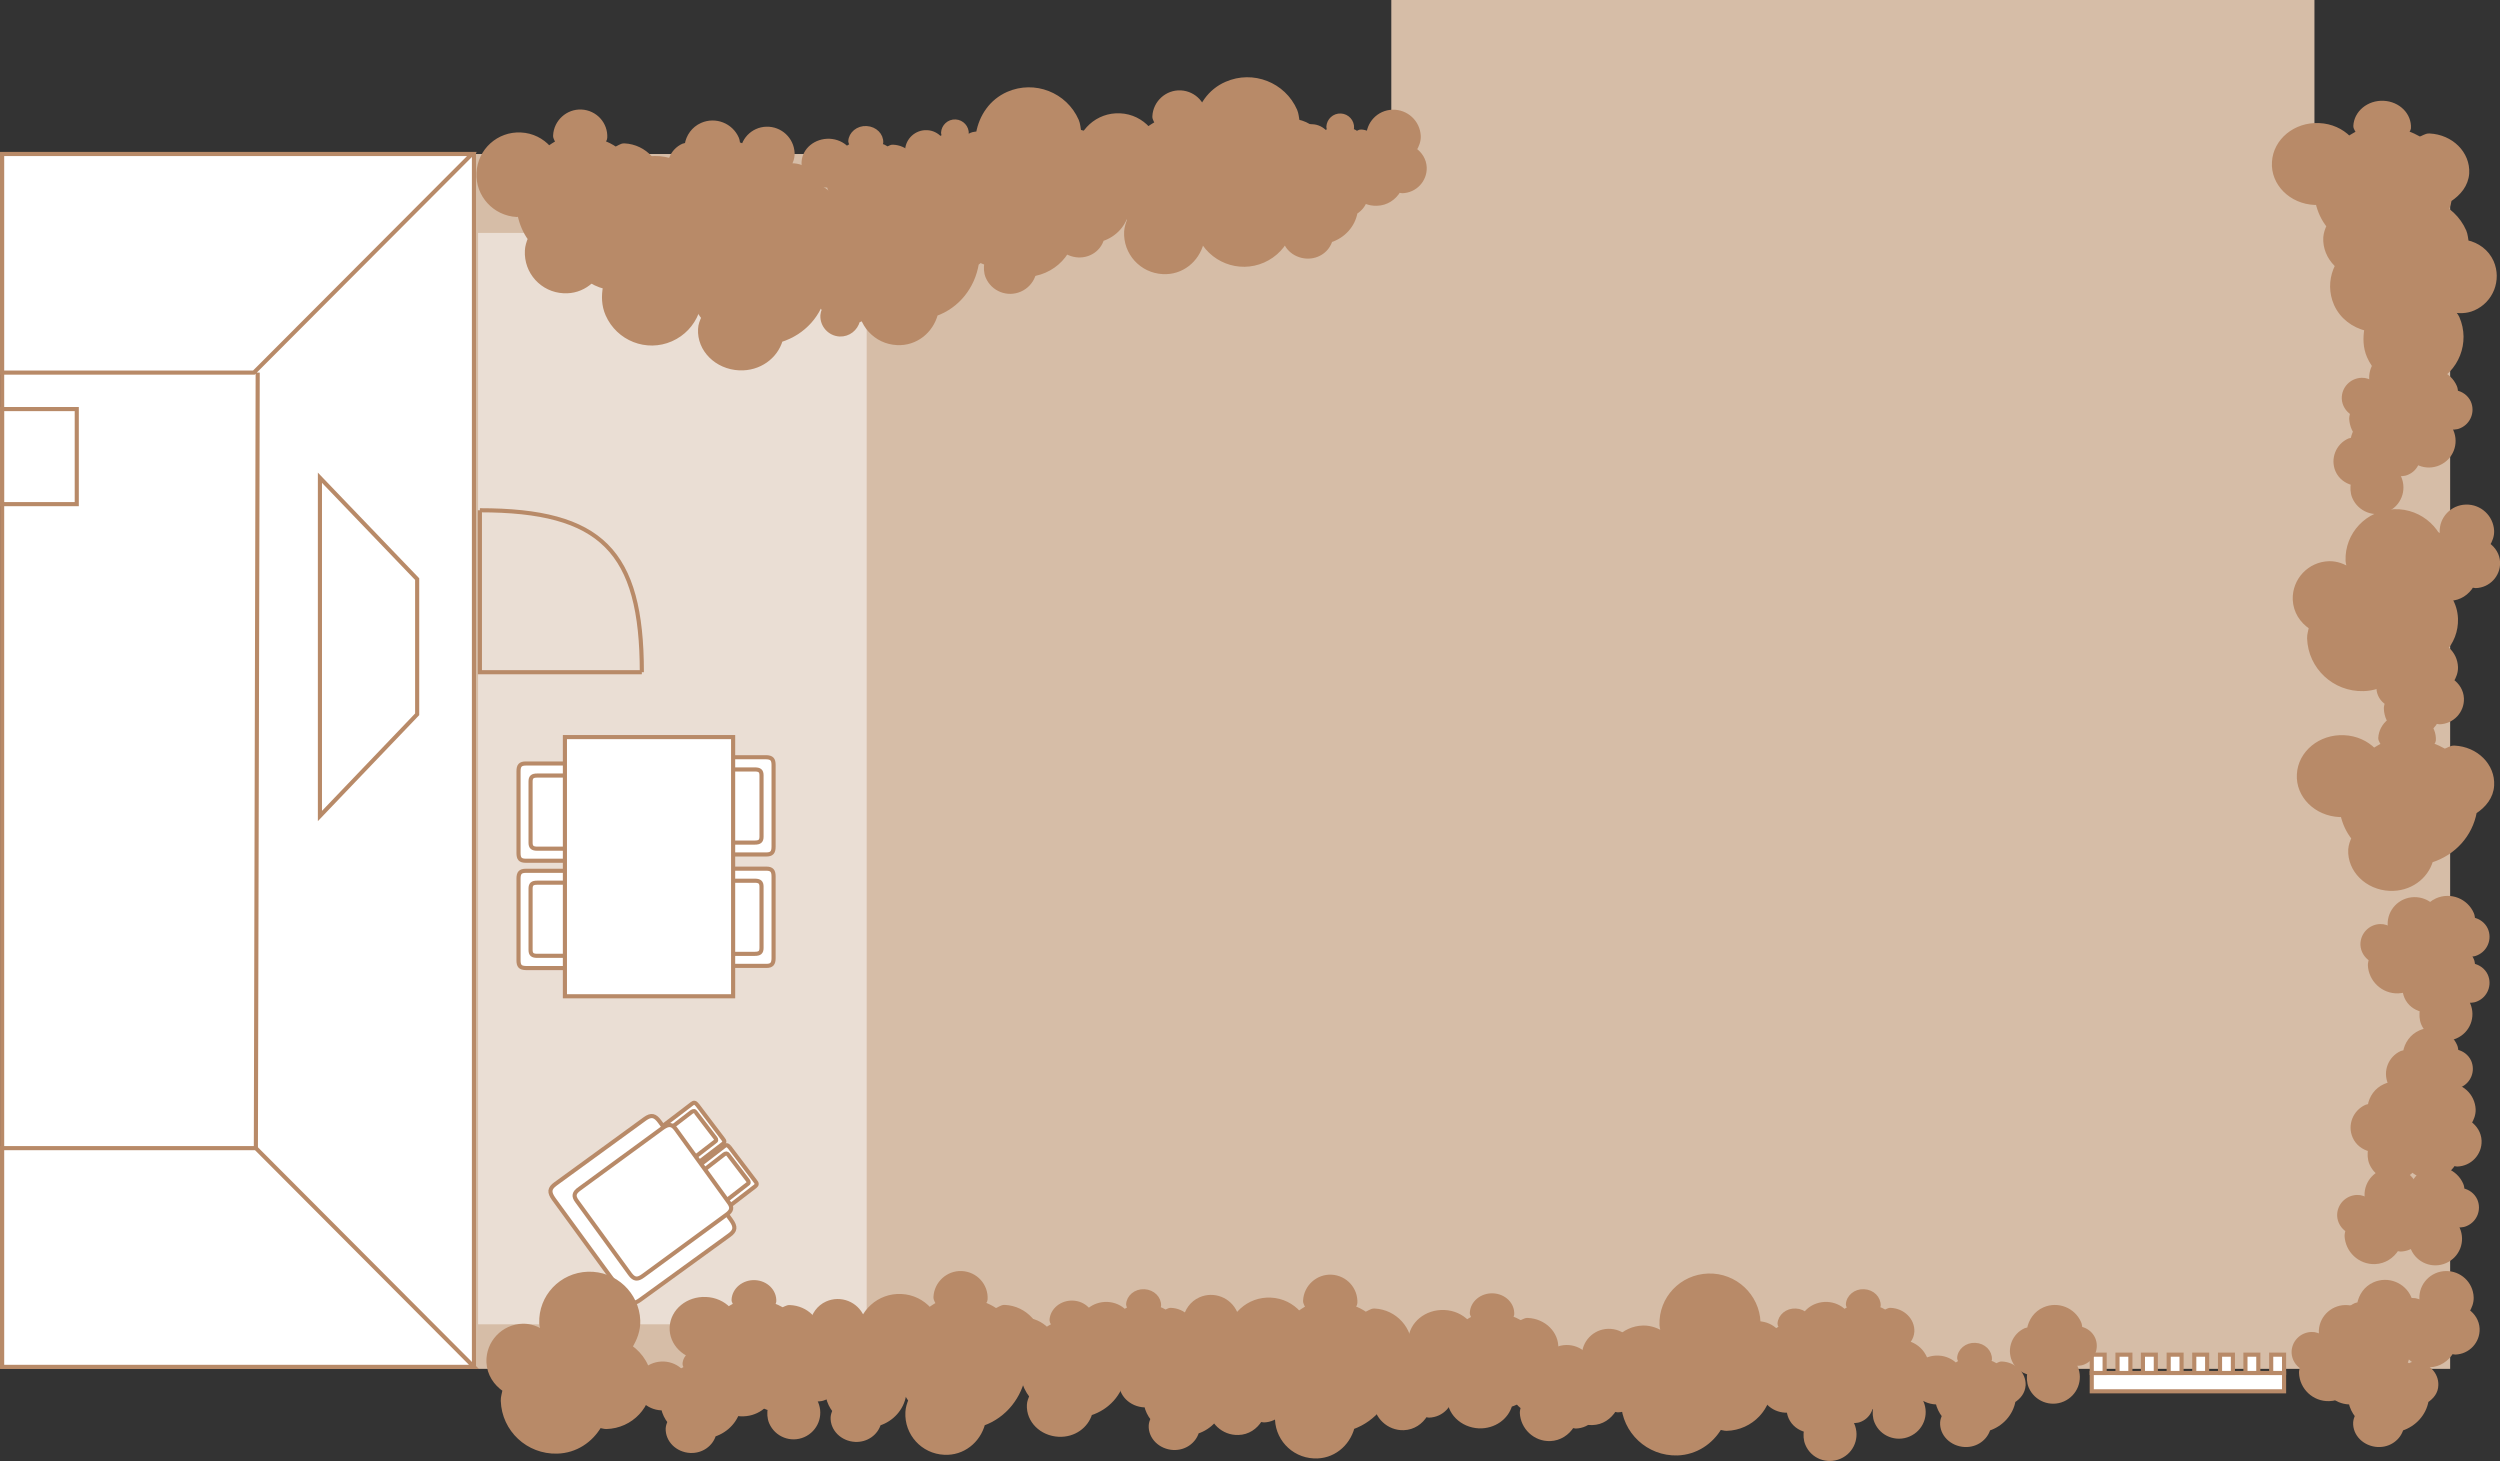
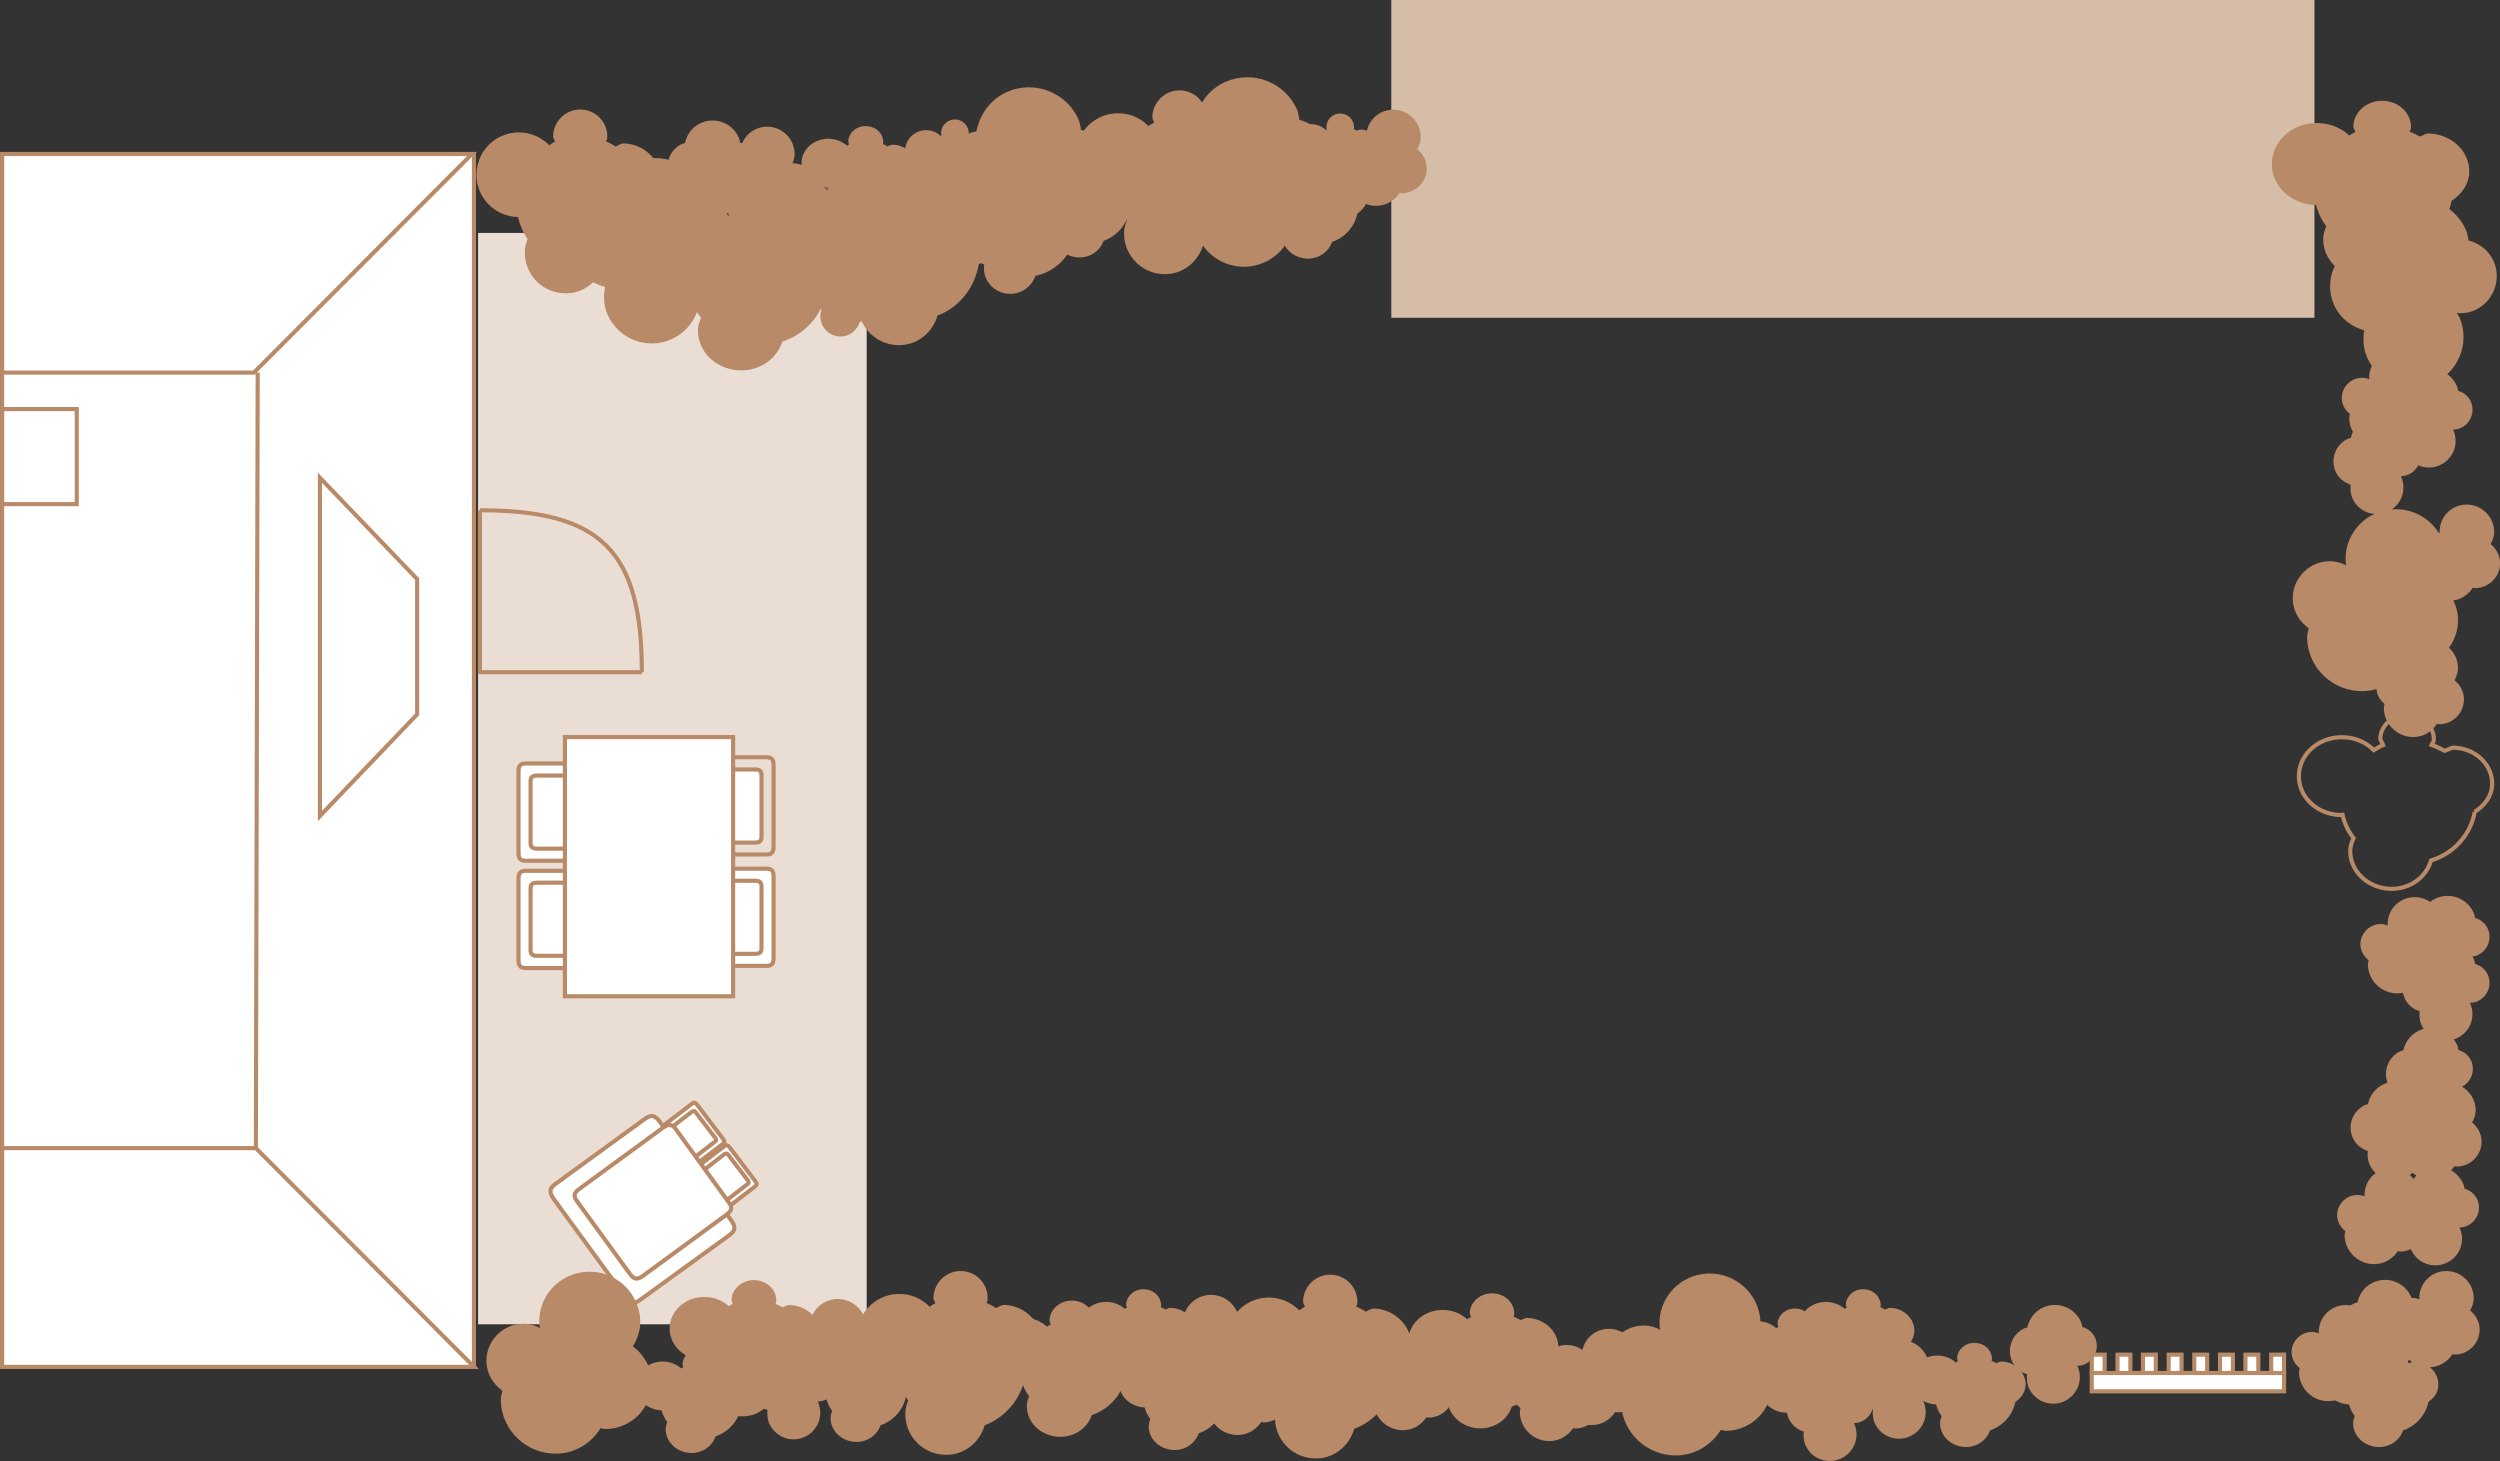
<svg xmlns="http://www.w3.org/2000/svg" version="1.1" id="Ebene_1" x="0px" y="0px" viewBox="0 0 151.44 88.5" style="enable-background:new 0 0 151.44 88.5;" xml:space="preserve">
  <rect x="0" y="0" width="151.44" height="88.5" fill="#333333" stroke="none" />
  <style type="text/css">
	.st0{fill:#D6BDA7;}
	.st1{fill:#EADED4;}
	.st2{fill:#FFFFFF;}
	.st3{fill:none;stroke:#B88A68;stroke-width:0.25;stroke-miterlimit:10;}
	.st4{fill:#B88A68;}
</style>
-   <rect x="1.23" y="9.33" class="st0" width="147.19" height="73.59" />
  <polygon class="st1" points="28.96,17.79 28.96,21.34 28.96,21.47 28.96,25.02 28.96,28.71 28.96,32.39 28.96,36.06 28.96,39.74   28.96,43.43 28.96,47.11 28.96,50.78 28.96,54.46 28.96,58.14 28.96,61.83 28.96,65.5 28.96,69.18 28.96,72.86 28.96,76.55   28.96,80.22 31.9,80.22 34.83,80.22 37.78,80.22 40.72,80.22 43.67,80.22 46.61,80.22 49.55,80.22 52.5,80.22 52.5,76.55   52.5,72.86 52.5,69.18 52.5,65.5 52.5,61.83 52.5,58.14 52.5,54.46 52.5,50.78 52.5,47.11 52.5,43.43 52.5,39.74 52.5,36.06   52.5,32.39 52.5,28.71 52.5,25.02 52.5,21.47 52.5,21.34 52.5,17.79 52.5,14.11 49.55,14.11 46.61,14.11 43.67,14.11 40.72,14.11   37.78,14.11 34.83,14.11 31.9,14.11 28.96,14.11 " />
  <rect x="0.13" y="9.33" class="st2" width="28.58" height="73.46" />
  <rect x="0.13" y="9.33" class="st3" width="28.58" height="73.46" />
  <path class="st2" d="M31.41,58.17v-4.95c0-0.34,0.11-0.47,0.44-0.47h4.64c0.33,0,0.44,0.12,0.44,0.47v4.95  c0,0.34-0.11,0.47-0.44,0.47h-4.64C31.51,58.63,31.41,58.51,31.41,58.17" />
  <path class="st3" d="M31.41,58.17v-4.95c0-0.34,0.11-0.47,0.44-0.47h4.64c0.33,0,0.44,0.12,0.44,0.47v4.95  c0,0.34-0.11,0.47-0.44,0.47h-4.64C31.51,58.63,31.41,58.51,31.41,58.17" />
  <path class="st2" d="M32.14,57.54v-3.71c0-0.27,0.11-0.36,0.4-0.36h4.35c0.3,0,0.4,0.09,0.4,0.36v3.71c0,0.27-0.11,0.36-0.4,0.36  h-4.35C32.25,57.9,32.14,57.81,32.14,57.54" />
  <path class="st3" d="M32.14,57.54v-3.71c0-0.27,0.11-0.36,0.4-0.36h4.35c0.3,0,0.4,0.09,0.4,0.36v3.71c0,0.27-0.11,0.36-0.4,0.36  h-4.35C32.25,57.9,32.14,57.81,32.14,57.54" />
  <path class="st2" d="M31.41,51.67v-4.95c0-0.34,0.11-0.47,0.44-0.47h4.64c0.33,0,0.44,0.12,0.44,0.47v4.95  c0,0.34-0.11,0.47-0.44,0.47h-4.64C31.51,52.14,31.41,52.01,31.41,51.67" />
  <path class="st3" d="M31.41,51.67v-4.95c0-0.34,0.11-0.47,0.44-0.47h4.64c0.33,0,0.44,0.12,0.44,0.47v4.95  c0,0.34-0.11,0.47-0.44,0.47h-4.64C31.51,52.14,31.41,52.01,31.41,51.67" />
  <path class="st2" d="M32.14,51.05v-3.71c0-0.27,0.11-0.36,0.4-0.36h4.35c0.3,0,0.4,0.09,0.4,0.36v3.71c0,0.27-0.11,0.36-0.4,0.36  h-4.35C32.25,51.41,32.14,51.31,32.14,51.05" />
  <path class="st3" d="M32.14,51.05v-3.71c0-0.27,0.11-0.36,0.4-0.36h4.35c0.3,0,0.4,0.09,0.4,0.36v3.71c0,0.27-0.11,0.36-0.4,0.36  h-4.35C32.25,51.41,32.14,51.31,32.14,51.05" />
  <path class="st2" d="M46.86,53.09v4.95c0,0.34-0.11,0.47-0.44,0.47h-4.64c-0.33,0-0.44-0.12-0.44-0.47v-4.95  c0-0.34,0.11-0.47,0.44-0.47h4.64C46.75,52.62,46.86,52.75,46.86,53.09" />
  <path class="st3" d="M46.86,53.09v4.95c0,0.34-0.11,0.47-0.44,0.47h-4.64c-0.33,0-0.44-0.12-0.44-0.47v-4.95  c0-0.34,0.11-0.47,0.44-0.47h4.64C46.75,52.62,46.86,52.75,46.86,53.09" />
  <path class="st2" d="M46.13,53.71v3.71c0,0.27-0.11,0.36-0.41,0.36h-4.35c-0.3,0-0.4-0.09-0.4-0.36v-3.71c0-0.26,0.11-0.36,0.4-0.36  h4.35C46.02,53.35,46.13,53.45,46.13,53.71" />
  <path class="st3" d="M46.13,53.71v3.71c0,0.27-0.11,0.36-0.41,0.36h-4.35c-0.3,0-0.4-0.09-0.4-0.36v-3.71c0-0.26,0.11-0.36,0.4-0.36  h4.35C46.02,53.35,46.13,53.45,46.13,53.71" />
-   <path class="st2" d="M46.86,46.34v4.95c0,0.34-0.11,0.47-0.44,0.47h-4.64c-0.33,0-0.44-0.12-0.44-0.47v-4.95  c0-0.34,0.11-0.47,0.44-0.47h4.64C46.75,45.88,46.86,46,46.86,46.34" />
  <path class="st3" d="M46.86,46.34v4.95c0,0.34-0.11,0.47-0.44,0.47h-4.64c-0.33,0-0.44-0.12-0.44-0.47v-4.95  c0-0.34,0.11-0.47,0.44-0.47h4.64C46.75,45.88,46.86,46,46.86,46.34" />
  <path class="st2" d="M46.13,46.97v3.71c0,0.27-0.11,0.36-0.41,0.36h-4.35c-0.3,0-0.4-0.09-0.4-0.36v-3.71c0-0.26,0.11-0.36,0.4-0.36  h4.35C46.02,46.61,46.13,46.7,46.13,46.97" />
  <path class="st3" d="M46.13,46.97v3.71c0,0.27-0.11,0.36-0.41,0.36h-4.35c-0.3,0-0.4-0.09-0.4-0.36v-3.71c0-0.26,0.11-0.36,0.4-0.36  h4.35C46.02,46.61,46.13,46.7,46.13,46.97" />
  <rect x="34.22" y="44.65" class="st2" width="10.19" height="15.7" />
  <path class="st3" d="M29.07,30.91v9.81h9.81 M34.22,44.65h10.19v15.7H34.22V44.65z" />
  <path class="st2" d="M44.19,69.49l1.56,2.06c0.12,0.14,0.11,0.22,0,0.31l-1.68,1.29c-0.11,0.09-0.19,0.08-0.31-0.06l-1.56-2.06  c-0.12-0.14-0.11-0.22,0-0.31l1.68-1.29C43.99,69.34,44.07,69.35,44.19,69.49" />
  <path class="st3" d="M44.19,69.49l1.56,2.06c0.12,0.14,0.11,0.22,0,0.31l-1.68,1.29c-0.11,0.09-0.19,0.08-0.31-0.06l-1.56-2.06  c-0.12-0.14-0.11-0.22,0-0.31l1.68-1.29C43.99,69.34,44.07,69.35,44.19,69.49" />
  <path class="st2" d="M44.12,69.96l1.18,1.54c0.08,0.11,0.08,0.17-0.05,0.25l-1.56,1.21c-0.12,0.08-0.19,0.08-0.26-0.03l-1.18-1.54  c-0.08-0.11-0.08-0.17,0.05-0.25l1.56-1.21C43.98,69.85,44.04,69.85,44.12,69.96" />
  <path class="st3" d="M44.12,69.96l1.18,1.54c0.08,0.11,0.08,0.17-0.05,0.25l-1.56,1.21c-0.12,0.08-0.19,0.08-0.26-0.03l-1.18-1.54  c-0.08-0.11-0.08-0.17,0.05-0.25l1.56-1.21C43.98,69.85,44.04,69.85,44.12,69.96" />
  <path class="st2" d="M42.23,66.92l1.56,2.06c0.12,0.14,0.11,0.22,0,0.31l-1.68,1.28c-0.11,0.09-0.19,0.08-0.31-0.06l-1.56-2.06  c-0.12-0.14-0.11-0.22,0-0.31l1.68-1.28C42.03,66.77,42.11,66.78,42.23,66.92" />
  <path class="st3" d="M42.23,66.92l1.56,2.06c0.12,0.14,0.11,0.22,0,0.31l-1.68,1.28c-0.11,0.09-0.19,0.08-0.31-0.06l-1.56-2.06  c-0.12-0.14-0.11-0.22,0-0.31l1.68-1.28C42.03,66.77,42.11,66.78,42.23,66.92" />
  <path class="st2" d="M42.15,67.39l1.18,1.54c0.08,0.11,0.08,0.17-0.05,0.25l-1.56,1.2c-0.12,0.08-0.18,0.08-0.26-0.03l-1.18-1.54  c-0.08-0.11-0.08-0.17,0.05-0.25l1.56-1.2C42.01,67.28,42.08,67.28,42.15,67.39" />
  <path class="st3" d="M42.15,67.39l1.18,1.54c0.08,0.11,0.08,0.17-0.05,0.25l-1.56,1.2c-0.12,0.08-0.18,0.08-0.26-0.03l-1.18-1.54  c-0.08-0.11-0.08-0.17,0.05-0.25l1.56-1.2C42.01,67.28,42.08,67.28,42.15,67.39" />
  <path class="st2" d="M37.87,78.56l-4.32-5.92c-0.3-0.42-0.28-0.65,0.11-0.93l5.4-3.93c0.39-0.28,0.62-0.23,0.92,0.19l4.3,5.93  c0.3,0.42,0.28,0.65-0.11,0.93l-5.39,3.91C38.4,79.02,38.17,78.98,37.87,78.56" />
  <path class="st3" d="M37.87,78.56l-4.32-5.92c-0.3-0.42-0.28-0.65,0.11-0.93l5.4-3.93c0.39-0.28,0.62-0.23,0.92,0.19l4.3,5.93  c0.3,0.42,0.28,0.65-0.11,0.93l-5.39,3.91C38.4,79.02,38.17,78.98,37.87,78.56" />
  <path class="st2" d="M38.18,77.2l-3.23-4.44c-0.23-0.31-0.19-0.51,0.17-0.76l5.03-3.68c0.36-0.25,0.56-0.23,0.79,0.08l3.21,4.44  c0.23,0.31,0.19,0.51-0.17,0.76l-5.02,3.68C38.62,77.53,38.42,77.51,38.18,77.2" />
  <path class="st3" d="M38.18,77.2l-3.23-4.44c-0.23-0.31-0.19-0.51,0.17-0.76l5.03-3.68c0.36-0.25,0.56-0.23,0.79,0.08l3.21,4.44  c0.23,0.31,0.19,0.51-0.17,0.76l-5.02,3.68C38.62,77.53,38.42,77.51,38.18,77.2" />
  <rect x="84.28" class="st0" width="55.92" height="19.25" />
  <polyline class="st2" points="19.38,49.43 19.38,28.94 25.27,35.08 25.27,43.28 " />
  <path class="st3" d="M0.12,24.78h4.53v5.76H0.12V24.78z M19.38,49.43V28.94l5.89,6.14v8.19L19.38,49.43z" />
  <rect x="126.71" y="83.17" class="st2" width="11.65" height="1.11" />
  <rect x="126.71" y="83.17" class="st3" width="11.65" height="1.11" />
  <rect x="126.71" y="82.06" class="st2" width="0.78" height="1.11" />
  <rect x="126.71" y="82.06" class="st3" width="0.78" height="1.11" />
  <rect x="128.27" y="82.06" class="st2" width="0.78" height="1.11" />
  <rect x="128.27" y="82.06" class="st3" width="0.78" height="1.11" />
  <rect x="129.81" y="82.06" class="st2" width="0.78" height="1.11" />
  <rect x="129.81" y="82.06" class="st3" width="0.78" height="1.11" />
  <rect x="131.37" y="82.06" class="st2" width="0.78" height="1.11" />
  <rect x="131.37" y="82.06" class="st3" width="0.78" height="1.11" />
  <rect x="132.92" y="82.06" class="st2" width="0.78" height="1.11" />
  <rect x="132.92" y="82.06" class="st3" width="0.78" height="1.11" />
  <rect x="134.48" y="82.06" class="st2" width="0.78" height="1.11" />
  <rect x="134.48" y="82.06" class="st3" width="0.78" height="1.11" />
  <rect x="136.02" y="82.06" class="st2" width="0.78" height="1.11" />
  <rect x="136.02" y="82.06" class="st3" width="0.78" height="1.11" />
  <rect x="137.58" y="82.06" class="st2" width="0.78" height="1.11" />
  <rect x="137.58" y="82.06" class="st3" width="0.78" height="1.11" />
  <polygon class="st2" points="0.13,82.8 28.71,82.8 15.5,69.55 0.13,69.55 " />
  <polygon class="st3" points="0.13,82.8 28.71,82.8 15.5,69.55 0.13,69.55 " />
  <polygon class="st2" points="0.13,22.57 15.38,22.57 28.59,9.33 0.13,9.33 " />
  <path class="st3" d="M15.5,69.55l0.11-46.98 M0.13,22.57h15.25L28.59,9.33H0.13V22.57z" />
  <path class="st4" d="M144.14,26.95c-0.91,0.03-1.67-0.69-1.71-1.59c0-0.12,0.04-0.23,0.06-0.34c-0.29-0.19-0.49-0.5-0.51-0.87  c-0.02-0.61,0.46-1.12,1.08-1.14c0.24-0.01,0.46,0.08,0.65,0.21c-0.02-0.1-0.06-0.18-0.07-0.29c-0.03-0.83,0.63-1.53,1.47-1.55  c0.84-0.02,1.54,0.63,1.58,1.47c0.01,0.31-0.1,0.58-0.25,0.83c0.35,0.25,0.59,0.62,0.61,1.07c0.03,0.77-0.58,1.42-1.36,1.44  c-0.07,0-0.14-0.03-0.21-0.04C145.19,26.61,144.72,26.94,144.14,26.95" />
  <path class="st3" d="M144.14,26.95c-0.91,0.03-1.67-0.69-1.71-1.59c0-0.12,0.04-0.23,0.06-0.34c-0.29-0.19-0.49-0.5-0.51-0.87  c-0.02-0.61,0.46-1.12,1.08-1.14c0.24-0.01,0.46,0.08,0.65,0.21c-0.02-0.1-0.06-0.18-0.07-0.29c-0.03-0.83,0.63-1.53,1.47-1.55  c0.84-0.02,1.54,0.63,1.58,1.47c0.01,0.31-0.1,0.58-0.25,0.83c0.35,0.25,0.59,0.62,0.61,1.07c0.03,0.77-0.58,1.42-1.36,1.44  c-0.07,0-0.14-0.03-0.21-0.04C145.19,26.61,144.72,26.94,144.14,26.95" />
  <path class="st4" d="M148.41,36.27c-0.91,0.03-1.67-0.69-1.71-1.59c0-0.12,0.04-0.23,0.06-0.35c-0.29-0.19-0.49-0.5-0.51-0.87  c-0.02-0.61,0.46-1.12,1.08-1.14c0.24-0.01,0.46,0.08,0.65,0.21c-0.02-0.1-0.06-0.18-0.07-0.29c-0.03-0.83,0.63-1.53,1.47-1.55  c0.84-0.02,1.54,0.63,1.58,1.47c0.01,0.31-0.1,0.58-0.25,0.83c0.35,0.25,0.59,0.62,0.61,1.07c0.03,0.77-0.58,1.42-1.36,1.44  c-0.07,0-0.14-0.03-0.22-0.04C149.46,35.93,148.99,36.25,148.41,36.27" />
  <path class="st3" d="M148.41,36.27c-0.91,0.03-1.67-0.69-1.71-1.59c0-0.12,0.04-0.23,0.06-0.35c-0.29-0.19-0.49-0.5-0.51-0.87  c-0.02-0.61,0.46-1.12,1.08-1.14c0.24-0.01,0.46,0.08,0.65,0.21c-0.02-0.1-0.06-0.18-0.07-0.29c-0.03-0.83,0.63-1.53,1.47-1.55  c0.84-0.02,1.54,0.63,1.58,1.47c0.01,0.31-0.1,0.58-0.25,0.83c0.35,0.25,0.59,0.62,0.61,1.07c0.03,0.77-0.58,1.42-1.36,1.44  c-0.07,0-0.14-0.03-0.22-0.04C149.46,35.93,148.99,36.25,148.41,36.27" />
  <path class="st4" d="M146.23,44.52c-0.91,0.03-1.67-0.69-1.7-1.59c-0.01-0.12,0.04-0.23,0.06-0.35c-0.29-0.19-0.49-0.5-0.51-0.87  c-0.02-0.61,0.46-1.12,1.08-1.14c0.24-0.01,0.46,0.08,0.64,0.21c-0.02-0.1-0.06-0.18-0.07-0.29c-0.03-0.83,0.63-1.53,1.47-1.55  c0.84-0.02,1.54,0.63,1.57,1.47c0.01,0.31-0.1,0.58-0.25,0.83c0.35,0.25,0.59,0.62,0.61,1.07c0.03,0.77-0.58,1.42-1.36,1.44  c-0.07,0-0.14-0.03-0.21-0.04C147.28,44.18,146.81,44.51,146.23,44.52" />
  <path class="st3" d="M146.23,44.52c-0.91,0.03-1.67-0.69-1.7-1.59c-0.01-0.12,0.04-0.23,0.06-0.35c-0.29-0.19-0.49-0.5-0.51-0.87  c-0.02-0.61,0.46-1.12,1.08-1.14c0.24-0.01,0.46,0.08,0.64,0.21c-0.02-0.1-0.06-0.18-0.07-0.29c-0.03-0.83,0.63-1.53,1.47-1.55  c0.84-0.02,1.54,0.63,1.57,1.47c0.01,0.31-0.1,0.58-0.25,0.83c0.35,0.25,0.59,0.62,0.61,1.07c0.03,0.77-0.58,1.42-1.36,1.44  c-0.07,0-0.14-0.03-0.21-0.04C147.28,44.18,146.81,44.51,146.23,44.52" />
  <path class="st4" d="M145.27,60.05c-0.91,0.03-1.67-0.69-1.71-1.59c0-0.12,0.04-0.23,0.06-0.35c-0.29-0.19-0.49-0.5-0.51-0.87  c-0.02-0.61,0.46-1.12,1.07-1.14c0.24-0.01,0.46,0.08,0.65,0.21c-0.02-0.1-0.06-0.18-0.07-0.29c-0.03-0.83,0.63-1.53,1.47-1.55  c0.84-0.02,1.54,0.63,1.57,1.47c0.01,0.31-0.1,0.58-0.25,0.83c0.35,0.25,0.59,0.62,0.61,1.07c0.03,0.77-0.58,1.42-1.36,1.44  c-0.07,0-0.14-0.03-0.21-0.04C146.32,59.7,145.85,60.03,145.27,60.05" />
  <path class="st3" d="M145.27,60.05c-0.91,0.03-1.67-0.69-1.71-1.59c0-0.12,0.04-0.23,0.06-0.35c-0.29-0.19-0.49-0.5-0.51-0.87  c-0.02-0.61,0.46-1.12,1.07-1.14c0.24-0.01,0.46,0.08,0.65,0.21c-0.02-0.1-0.06-0.18-0.07-0.29c-0.03-0.83,0.63-1.53,1.47-1.55  c0.84-0.02,1.54,0.63,1.57,1.47c0.01,0.31-0.1,0.58-0.25,0.83c0.35,0.25,0.59,0.62,0.61,1.07c0.03,0.77-0.58,1.42-1.36,1.44  c-0.07,0-0.14-0.03-0.21-0.04C146.32,59.7,145.85,60.03,145.27,60.05" />
  <path class="st4" d="M147.29,71.3c-0.91,0.03-1.67-0.69-1.71-1.59c0-0.12,0.04-0.23,0.06-0.34c-0.29-0.19-0.49-0.5-0.51-0.87  c-0.02-0.61,0.46-1.12,1.08-1.14c0.24-0.01,0.46,0.08,0.65,0.21c-0.02-0.1-0.06-0.18-0.07-0.29c-0.03-0.83,0.63-1.53,1.47-1.55  c0.84-0.02,1.54,0.63,1.58,1.47c0.01,0.31-0.1,0.58-0.25,0.83c0.35,0.25,0.59,0.62,0.61,1.07c0.03,0.77-0.58,1.42-1.36,1.44  c-0.07,0-0.14-0.03-0.21-0.04C148.34,70.95,147.87,71.28,147.29,71.3" />
  <path class="st3" d="M147.29,71.3c-0.91,0.03-1.67-0.69-1.71-1.59c0-0.12,0.04-0.23,0.06-0.34c-0.29-0.19-0.49-0.5-0.51-0.87  c-0.02-0.61,0.46-1.12,1.08-1.14c0.24-0.01,0.46,0.08,0.65,0.21c-0.02-0.1-0.06-0.18-0.07-0.29c-0.03-0.83,0.63-1.53,1.47-1.55  c0.84-0.02,1.54,0.63,1.58,1.47c0.01,0.31-0.1,0.58-0.25,0.83c0.35,0.25,0.59,0.62,0.61,1.07c0.03,0.77-0.58,1.42-1.36,1.44  c-0.07,0-0.14-0.03-0.21-0.04C148.34,70.95,147.87,71.28,147.29,71.3" />
  <path class="st4" d="M143.86,76.45c-0.91,0.03-1.67-0.69-1.71-1.59c0-0.12,0.04-0.23,0.06-0.34c-0.29-0.19-0.49-0.5-0.51-0.87  c-0.02-0.61,0.46-1.12,1.08-1.14c0.24-0.01,0.46,0.08,0.65,0.21c-0.02-0.1-0.06-0.18-0.07-0.29c-0.03-0.83,0.63-1.53,1.47-1.55  c0.84-0.02,1.54,0.63,1.58,1.47c0.01,0.31-0.1,0.58-0.25,0.83c0.35,0.25,0.59,0.62,0.61,1.07c0.03,0.77-0.58,1.42-1.36,1.44  c-0.07,0-0.14-0.03-0.21-0.04C144.91,76.11,144.44,76.43,143.86,76.45" />
  <path class="st3" d="M143.86,76.45c-0.91,0.03-1.67-0.69-1.71-1.59c0-0.12,0.04-0.23,0.06-0.34c-0.29-0.19-0.49-0.5-0.51-0.87  c-0.02-0.61,0.46-1.12,1.08-1.14c0.24-0.01,0.46,0.08,0.65,0.21c-0.02-0.1-0.06-0.18-0.07-0.29c-0.03-0.83,0.63-1.53,1.47-1.55  c0.84-0.02,1.54,0.63,1.58,1.47c0.01,0.31-0.1,0.58-0.25,0.83c0.35,0.25,0.59,0.62,0.61,1.07c0.03,0.77-0.58,1.42-1.36,1.44  c-0.07,0-0.14-0.03-0.21-0.04C144.91,76.11,144.44,76.43,143.86,76.45" />
  <path class="st4" d="M147.18,82.7c-0.91,0.03-1.67-0.69-1.7-1.59c-0.01-0.12,0.04-0.23,0.06-0.35c-0.29-0.19-0.49-0.5-0.51-0.87  c-0.02-0.61,0.46-1.12,1.08-1.14c0.24-0.01,0.46,0.08,0.64,0.21c-0.02-0.1-0.06-0.18-0.07-0.29c-0.03-0.83,0.63-1.53,1.47-1.55  c0.84-0.02,1.54,0.63,1.57,1.47c0.01,0.31-0.1,0.58-0.25,0.83c0.35,0.25,0.59,0.62,0.61,1.07c0.03,0.77-0.58,1.42-1.36,1.44  c-0.07,0-0.14-0.03-0.21-0.04C148.23,82.35,147.76,82.68,147.18,82.7" />
  <path class="st3" d="M147.18,82.7c-0.91,0.03-1.67-0.69-1.7-1.59c-0.01-0.12,0.04-0.23,0.06-0.35c-0.29-0.19-0.49-0.5-0.51-0.87  c-0.02-0.61,0.46-1.12,1.08-1.14c0.24-0.01,0.46,0.08,0.64,0.21c-0.02-0.1-0.06-0.18-0.07-0.29c-0.03-0.83,0.63-1.53,1.47-1.55  c0.84-0.02,1.54,0.63,1.57,1.47c0.01,0.31-0.1,0.58-0.25,0.83c0.35,0.25,0.59,0.62,0.61,1.07c0.03,0.77-0.58,1.42-1.36,1.44  c-0.07,0-0.14-0.03-0.21-0.04C148.23,82.35,147.76,82.68,147.18,82.7" />
  <path class="st4" d="M141.09,84.75c-0.91,0.03-1.67-0.69-1.7-1.59c-0.01-0.12,0.04-0.23,0.06-0.34c-0.29-0.19-0.49-0.5-0.51-0.87  c-0.02-0.61,0.46-1.12,1.08-1.14c0.24-0.01,0.46,0.08,0.64,0.21c-0.02-0.1-0.06-0.18-0.07-0.29c-0.03-0.83,0.63-1.53,1.47-1.55  c0.84-0.02,1.54,0.63,1.57,1.47c0.01,0.31-0.1,0.58-0.25,0.83c0.35,0.25,0.59,0.62,0.61,1.07c0.03,0.77-0.58,1.42-1.36,1.44  c-0.07,0-0.14-0.03-0.21-0.04C142.14,84.41,141.67,84.74,141.09,84.75" />
  <path class="st3" d="M141.09,84.75c-0.91,0.03-1.67-0.69-1.7-1.59c-0.01-0.12,0.04-0.23,0.06-0.34c-0.29-0.19-0.49-0.5-0.51-0.87  c-0.02-0.61,0.46-1.12,1.08-1.14c0.24-0.01,0.46,0.08,0.64,0.21c-0.02-0.1-0.06-0.18-0.07-0.29c-0.03-0.83,0.63-1.53,1.47-1.55  c0.84-0.02,1.54,0.63,1.57,1.47c0.01,0.31-0.1,0.58-0.25,0.83c0.35,0.25,0.59,0.62,0.61,1.07c0.03,0.77-0.58,1.42-1.36,1.44  c-0.07,0-0.14-0.03-0.21-0.04C142.14,84.41,141.67,84.74,141.09,84.75" />
  <path class="st4" d="M96.45,86.2c-0.91,0.03-1.67-0.69-1.71-1.59c0-0.12,0.04-0.23,0.06-0.35c-0.29-0.19-0.49-0.5-0.51-0.87  c-0.02-0.61,0.46-1.12,1.08-1.14c0.24-0.01,0.46,0.08,0.65,0.21c-0.02-0.1-0.06-0.18-0.07-0.29c-0.03-0.83,0.63-1.53,1.47-1.55  c0.84-0.02,1.54,0.63,1.58,1.47c0.01,0.31-0.1,0.58-0.25,0.83c0.35,0.25,0.59,0.62,0.61,1.07c0.03,0.77-0.58,1.42-1.36,1.44  c-0.07,0-0.14-0.03-0.21-0.04C97.5,85.86,97.03,86.19,96.45,86.2" />
  <path class="st3" d="M96.45,86.2c-0.91,0.03-1.67-0.69-1.71-1.59c0-0.12,0.04-0.23,0.06-0.35c-0.29-0.19-0.49-0.5-0.51-0.87  c-0.02-0.61,0.46-1.12,1.08-1.14c0.24-0.01,0.46,0.08,0.65,0.21c-0.02-0.1-0.06-0.18-0.07-0.29c-0.03-0.83,0.63-1.53,1.47-1.55  c0.84-0.02,1.54,0.63,1.58,1.47c0.01,0.31-0.1,0.58-0.25,0.83c0.35,0.25,0.59,0.62,0.61,1.07c0.03,0.77-0.58,1.42-1.36,1.44  c-0.07,0-0.14-0.03-0.21-0.04C97.5,85.86,97.03,86.19,96.45,86.2" />
  <path class="st4" d="M93.9,87.17c-0.91,0.03-1.67-0.69-1.71-1.59c0-0.12,0.04-0.23,0.06-0.34c-0.29-0.19-0.49-0.5-0.51-0.87  c-0.02-0.61,0.46-1.12,1.08-1.14c0.24-0.01,0.46,0.08,0.65,0.21c-0.02-0.1-0.06-0.18-0.07-0.29c-0.03-0.83,0.63-1.53,1.47-1.55  c0.84-0.02,1.54,0.63,1.58,1.47c0.01,0.31-0.1,0.58-0.25,0.83c0.35,0.25,0.59,0.62,0.61,1.07c0.03,0.77-0.58,1.42-1.36,1.44  c-0.07,0-0.14-0.03-0.21-0.04C94.96,86.82,94.48,87.15,93.9,87.17" />
  <path class="st3" d="M93.9,87.17c-0.91,0.03-1.67-0.69-1.71-1.59c0-0.12,0.04-0.23,0.06-0.34c-0.29-0.19-0.49-0.5-0.51-0.87  c-0.02-0.61,0.46-1.12,1.08-1.14c0.24-0.01,0.46,0.08,0.65,0.21c-0.02-0.1-0.06-0.18-0.07-0.29c-0.03-0.83,0.63-1.53,1.47-1.55  c0.84-0.02,1.54,0.63,1.58,1.47c0.01,0.31-0.1,0.58-0.25,0.83c0.35,0.25,0.59,0.62,0.61,1.07c0.03,0.77-0.58,1.42-1.36,1.44  c-0.07,0-0.14-0.03-0.21-0.04C94.96,86.82,94.48,87.15,93.9,87.17" />
  <path class="st4" d="M85.03,86.51c-0.91,0.03-1.67-0.69-1.71-1.59c0-0.12,0.04-0.23,0.06-0.34c-0.29-0.19-0.49-0.5-0.51-0.87  c-0.02-0.61,0.46-1.12,1.07-1.14c0.24-0.01,0.46,0.08,0.65,0.21c-0.02-0.1-0.06-0.18-0.07-0.29c-0.03-0.83,0.63-1.53,1.47-1.55  c0.84-0.02,1.54,0.63,1.57,1.47c0.01,0.31-0.1,0.58-0.25,0.83c0.35,0.25,0.59,0.62,0.61,1.07c0.03,0.77-0.58,1.42-1.36,1.44  c-0.07,0-0.14-0.03-0.21-0.04C86.08,86.16,85.61,86.49,85.03,86.51" />
  <path class="st3" d="M85.03,86.51c-0.91,0.03-1.67-0.69-1.71-1.59c0-0.12,0.04-0.23,0.06-0.34c-0.29-0.19-0.49-0.5-0.51-0.87  c-0.02-0.61,0.46-1.12,1.07-1.14c0.24-0.01,0.46,0.08,0.65,0.21c-0.02-0.1-0.06-0.18-0.07-0.29c-0.03-0.83,0.63-1.53,1.47-1.55  c0.84-0.02,1.54,0.63,1.57,1.47c0.01,0.31-0.1,0.58-0.25,0.83c0.35,0.25,0.59,0.62,0.61,1.07c0.03,0.77-0.58,1.42-1.36,1.44  c-0.07,0-0.14-0.03-0.21-0.04C86.08,86.16,85.61,86.49,85.03,86.51" />
  <path class="st4" d="M75.01,86.8c-0.91,0.03-1.67-0.69-1.71-1.59c0-0.12,0.04-0.23,0.06-0.34c-0.29-0.19-0.49-0.5-0.51-0.87  c-0.02-0.61,0.46-1.12,1.08-1.14c0.24-0.01,0.46,0.08,0.65,0.21c-0.02-0.1-0.06-0.18-0.07-0.29c-0.03-0.83,0.63-1.53,1.47-1.55  c0.84-0.02,1.54,0.63,1.58,1.47c0.01,0.31-0.1,0.58-0.25,0.83c0.35,0.25,0.59,0.62,0.61,1.07c0.03,0.77-0.58,1.42-1.36,1.44  c-0.07,0-0.14-0.03-0.22-0.04C76.06,86.46,75.59,86.79,75.01,86.8" />
  <path class="st3" d="M75.01,86.8c-0.91,0.03-1.67-0.69-1.71-1.59c0-0.12,0.04-0.23,0.06-0.34c-0.29-0.19-0.49-0.5-0.51-0.87  c-0.02-0.61,0.46-1.12,1.08-1.14c0.24-0.01,0.46,0.08,0.65,0.21c-0.02-0.1-0.06-0.18-0.07-0.29c-0.03-0.83,0.63-1.53,1.47-1.55  c0.84-0.02,1.54,0.63,1.58,1.47c0.01,0.31-0.1,0.58-0.25,0.83c0.35,0.25,0.59,0.62,0.61,1.07c0.03,0.77-0.58,1.42-1.36,1.44  c-0.07,0-0.14-0.03-0.22-0.04C76.06,86.46,75.59,86.79,75.01,86.8" />
  <path class="st4" d="M83.4,12.34c-0.91,0.03-1.67-0.69-1.71-1.59c0-0.12,0.04-0.23,0.06-0.34c-0.29-0.19-0.49-0.5-0.51-0.87  c-0.02-0.61,0.46-1.12,1.07-1.14c0.24-0.01,0.46,0.08,0.65,0.21c-0.02-0.1-0.06-0.18-0.07-0.29c-0.03-0.83,0.63-1.53,1.47-1.55  c0.84-0.02,1.54,0.63,1.58,1.47c0.01,0.31-0.1,0.58-0.25,0.83c0.35,0.25,0.59,0.62,0.61,1.07c0.03,0.77-0.58,1.42-1.36,1.44  c-0.07,0-0.14-0.03-0.21-0.04C84.46,12,83.98,12.33,83.4,12.34" />
  <path class="st3" d="M83.4,12.34c-0.91,0.03-1.67-0.69-1.71-1.59c0-0.12,0.04-0.23,0.06-0.34c-0.29-0.19-0.49-0.5-0.51-0.87  c-0.02-0.61,0.46-1.12,1.07-1.14c0.24-0.01,0.46,0.08,0.65,0.21c-0.02-0.1-0.06-0.18-0.07-0.29c-0.03-0.83,0.63-1.53,1.47-1.55  c0.84-0.02,1.54,0.63,1.58,1.47c0.01,0.31-0.1,0.58-0.25,0.83c0.35,0.25,0.59,0.62,0.61,1.07c0.03,0.77-0.58,1.42-1.36,1.44  c-0.07,0-0.14-0.03-0.21-0.04C84.46,12,83.98,12.33,83.4,12.34" />
  <path class="st4" d="M111.1,82.77c-0.14,0.79-0.72,1.44-1.52,1.7c-0.17,0.58-0.74,1.01-1.43,0.98c-0.79-0.04-1.4-0.65-1.37-1.37  c0.01-0.14,0.06-0.27,0.11-0.4c-0.19-0.24-0.32-0.51-0.39-0.82c-0.03,0-0.06,0.02-0.1,0.01c-0.83-0.04-1.46-0.67-1.42-1.42  c0.04-0.75,0.74-1.32,1.56-1.29c0.42,0.02,0.78,0.19,1.04,0.45c0.11-0.06,0.2-0.14,0.32-0.18c-0.02-0.08-0.1-0.15-0.1-0.24  c0.02-0.46,0.46-0.83,0.98-0.8c0.51,0.02,0.91,0.42,0.89,0.88c0,0.06-0.06,0.1-0.08,0.15c0.16,0.05,0.31,0.12,0.46,0.21  c0.12-0.02,0.21-0.12,0.34-0.11c0.76,0.03,1.35,0.62,1.32,1.31C111.68,82.25,111.43,82.56,111.1,82.77" />
  <path class="st3" d="M111.1,82.77c-0.14,0.79-0.72,1.44-1.52,1.7c-0.17,0.58-0.74,1.01-1.43,0.98c-0.79-0.04-1.4-0.65-1.37-1.37  c0.01-0.14,0.06-0.27,0.11-0.4c-0.19-0.24-0.32-0.51-0.39-0.82c-0.03,0-0.06,0.02-0.1,0.01c-0.83-0.04-1.46-0.67-1.42-1.42  c0.04-0.75,0.74-1.32,1.56-1.29c0.42,0.02,0.78,0.19,1.04,0.45c0.11-0.06,0.2-0.14,0.32-0.18c-0.02-0.08-0.1-0.15-0.1-0.24  c0.02-0.46,0.46-0.83,0.98-0.8c0.51,0.02,0.91,0.42,0.89,0.88c0,0.06-0.06,0.1-0.08,0.15c0.16,0.05,0.31,0.12,0.46,0.21  c0.12-0.02,0.21-0.12,0.34-0.11c0.76,0.03,1.35,0.62,1.32,1.31C111.68,82.25,111.43,82.56,111.1,82.77" />
  <path class="st4" d="M121.97,84.85c-0.14,0.79-0.72,1.44-1.52,1.7c-0.17,0.58-0.74,1.01-1.43,0.98c-0.79-0.04-1.41-0.65-1.37-1.37  c0.01-0.14,0.06-0.27,0.11-0.4c-0.19-0.24-0.32-0.51-0.39-0.82c-0.03,0-0.06,0.02-0.1,0.01c-0.83-0.04-1.46-0.67-1.42-1.42  c0.04-0.75,0.74-1.32,1.57-1.29c0.42,0.02,0.78,0.19,1.04,0.45c0.11-0.06,0.2-0.14,0.32-0.18c-0.02-0.08-0.1-0.15-0.1-0.24  c0.02-0.46,0.46-0.83,0.97-0.8c0.52,0.02,0.91,0.42,0.89,0.88c-0.01,0.06-0.06,0.1-0.08,0.15c0.16,0.05,0.31,0.12,0.46,0.21  c0.12-0.02,0.21-0.12,0.34-0.11c0.76,0.03,1.35,0.62,1.32,1.31C122.55,84.33,122.31,84.63,121.97,84.85" />
  <path class="st3" d="M121.97,84.85c-0.14,0.79-0.72,1.44-1.52,1.7c-0.17,0.58-0.74,1.01-1.43,0.98c-0.79-0.04-1.41-0.65-1.37-1.37  c0.01-0.14,0.06-0.27,0.11-0.4c-0.19-0.24-0.32-0.51-0.39-0.82c-0.03,0-0.06,0.02-0.1,0.01c-0.83-0.04-1.46-0.67-1.42-1.42  c0.04-0.75,0.74-1.32,1.57-1.29c0.42,0.02,0.78,0.19,1.04,0.45c0.11-0.06,0.2-0.14,0.32-0.18c-0.02-0.08-0.1-0.15-0.1-0.24  c0.02-0.46,0.46-0.83,0.97-0.8c0.52,0.02,0.91,0.42,0.89,0.88c-0.01,0.06-0.06,0.1-0.08,0.15c0.16,0.05,0.31,0.12,0.46,0.21  c0.12-0.02,0.21-0.12,0.34-0.11c0.76,0.03,1.35,0.62,1.32,1.31C122.55,84.33,122.31,84.63,121.97,84.85" />
  <path class="st4" d="M115.23,81.6c-0.14,0.79-0.72,1.44-1.52,1.7c-0.17,0.58-0.74,1.01-1.43,0.98c-0.79-0.04-1.41-0.65-1.37-1.37  c0.01-0.14,0.06-0.27,0.11-0.4c-0.19-0.24-0.32-0.51-0.39-0.82c-0.03,0-0.06,0.02-0.1,0.01c-0.83-0.04-1.46-0.67-1.42-1.42  c0.04-0.75,0.74-1.32,1.57-1.29c0.42,0.02,0.78,0.19,1.04,0.45c0.11-0.06,0.2-0.14,0.32-0.18c-0.02-0.08-0.1-0.15-0.1-0.24  c0.02-0.46,0.46-0.83,0.97-0.8c0.52,0.02,0.91,0.42,0.89,0.88c-0.01,0.06-0.06,0.1-0.08,0.15c0.16,0.05,0.31,0.12,0.46,0.21  c0.12-0.02,0.21-0.12,0.34-0.11c0.76,0.03,1.35,0.62,1.32,1.31C115.81,81.08,115.56,81.38,115.23,81.6" />
  <path class="st3" d="M115.23,81.6c-0.14,0.79-0.72,1.44-1.52,1.7c-0.17,0.58-0.74,1.01-1.43,0.98c-0.79-0.04-1.41-0.65-1.37-1.37  c0.01-0.14,0.06-0.27,0.11-0.4c-0.19-0.24-0.32-0.51-0.39-0.82c-0.03,0-0.06,0.02-0.1,0.01c-0.83-0.04-1.46-0.67-1.42-1.42  c0.04-0.75,0.74-1.32,1.57-1.29c0.42,0.02,0.78,0.19,1.04,0.45c0.11-0.06,0.2-0.14,0.32-0.18c-0.02-0.08-0.1-0.15-0.1-0.24  c0.02-0.46,0.46-0.83,0.97-0.8c0.52,0.02,0.91,0.42,0.89,0.88c-0.01,0.06-0.06,0.1-0.08,0.15c0.16,0.05,0.31,0.12,0.46,0.21  c0.12-0.02,0.21-0.12,0.34-0.11c0.76,0.03,1.35,0.62,1.32,1.31C115.81,81.08,115.56,81.38,115.23,81.6" />
  <path class="st4" d="M146.99,84.85c-0.14,0.79-0.72,1.44-1.52,1.7c-0.17,0.58-0.74,1.01-1.43,0.98c-0.79-0.04-1.41-0.65-1.37-1.37  c0.01-0.14,0.06-0.27,0.11-0.4c-0.19-0.24-0.32-0.51-0.39-0.82c-0.03,0-0.06,0.02-0.1,0.01c-0.83-0.04-1.46-0.67-1.42-1.42  c0.04-0.75,0.74-1.32,1.56-1.29c0.42,0.02,0.78,0.19,1.04,0.45c0.11-0.06,0.2-0.14,0.32-0.18c-0.02-0.08-0.1-0.15-0.1-0.24  c0.02-0.46,0.46-0.83,0.97-0.8c0.52,0.02,0.91,0.42,0.89,0.88c0,0.06-0.06,0.1-0.08,0.15c0.16,0.05,0.31,0.12,0.45,0.21  c0.12-0.02,0.21-0.12,0.34-0.11c0.76,0.03,1.35,0.62,1.32,1.31C147.57,84.33,147.32,84.63,146.99,84.85" />
  <path class="st3" d="M146.99,84.85c-0.14,0.79-0.72,1.44-1.52,1.7c-0.17,0.58-0.74,1.01-1.43,0.98c-0.79-0.04-1.41-0.65-1.37-1.37  c0.01-0.14,0.06-0.27,0.11-0.4c-0.19-0.24-0.32-0.51-0.39-0.82c-0.03,0-0.06,0.02-0.1,0.01c-0.83-0.04-1.46-0.67-1.42-1.42  c0.04-0.75,0.74-1.32,1.56-1.29c0.42,0.02,0.78,0.19,1.04,0.45c0.11-0.06,0.2-0.14,0.32-0.18c-0.02-0.08-0.1-0.15-0.1-0.24  c0.02-0.46,0.46-0.83,0.97-0.8c0.52,0.02,0.91,0.42,0.89,0.88c0,0.06-0.06,0.1-0.08,0.15c0.16,0.05,0.31,0.12,0.45,0.21  c0.12-0.02,0.21-0.12,0.34-0.11c0.76,0.03,1.35,0.62,1.32,1.31C147.57,84.33,147.32,84.63,146.99,84.85" />
  <path class="st4" d="M71.63,81.6c-0.14,0.79-0.72,1.44-1.52,1.7c-0.17,0.58-0.74,1.01-1.43,0.98c-0.79-0.04-1.41-0.65-1.37-1.37  c0.01-0.14,0.06-0.27,0.11-0.4c-0.19-0.24-0.32-0.51-0.39-0.82c-0.03,0-0.06,0.02-0.1,0.01c-0.82-0.04-1.46-0.67-1.42-1.42  c0.04-0.75,0.74-1.32,1.57-1.29c0.42,0.02,0.78,0.19,1.04,0.45c0.11-0.06,0.2-0.14,0.32-0.18c-0.02-0.08-0.1-0.15-0.1-0.24  c0.02-0.46,0.46-0.83,0.98-0.8s0.91,0.42,0.89,0.88c0,0.06-0.06,0.1-0.08,0.15c0.16,0.05,0.31,0.12,0.46,0.21  c0.12-0.02,0.21-0.12,0.34-0.11c0.76,0.03,1.35,0.62,1.32,1.31C72.21,81.08,71.96,81.38,71.63,81.6" />
  <path class="st3" d="M71.63,81.6c-0.14,0.79-0.72,1.44-1.52,1.7c-0.17,0.58-0.74,1.01-1.43,0.98c-0.79-0.04-1.41-0.65-1.37-1.37  c0.01-0.14,0.06-0.27,0.11-0.4c-0.19-0.24-0.32-0.51-0.39-0.82c-0.03,0-0.06,0.02-0.1,0.01c-0.82-0.04-1.46-0.67-1.42-1.42  c0.04-0.75,0.74-1.32,1.57-1.29c0.42,0.02,0.78,0.19,1.04,0.45c0.11-0.06,0.2-0.14,0.32-0.18c-0.02-0.08-0.1-0.15-0.1-0.24  c0.02-0.46,0.46-0.83,0.98-0.8s0.91,0.42,0.89,0.88c0,0.06-0.06,0.1-0.08,0.15c0.16,0.05,0.31,0.12,0.46,0.21  c0.12-0.02,0.21-0.12,0.34-0.11c0.76,0.03,1.35,0.62,1.32,1.31C72.21,81.08,71.96,81.38,71.63,81.6" />
  <path class="st4" d="M74.03,85.03c-0.14,0.79-0.72,1.44-1.52,1.7c-0.17,0.58-0.74,1.01-1.43,0.98c-0.79-0.04-1.41-0.65-1.37-1.37  c0.01-0.14,0.06-0.27,0.11-0.4c-0.19-0.24-0.32-0.51-0.39-0.82c-0.03,0-0.06,0.02-0.1,0.01c-0.82-0.04-1.46-0.67-1.42-1.42  c0.04-0.75,0.74-1.32,1.57-1.29c0.42,0.02,0.78,0.19,1.04,0.45c0.11-0.06,0.2-0.14,0.32-0.18c-0.02-0.08-0.1-0.15-0.1-0.24  c0.02-0.46,0.46-0.83,0.98-0.8c0.51,0.02,0.91,0.42,0.89,0.88c0,0.06-0.06,0.1-0.08,0.15c0.16,0.05,0.31,0.12,0.46,0.21  c0.12-0.02,0.21-0.12,0.34-0.11c0.76,0.03,1.35,0.62,1.32,1.31C74.61,84.51,74.36,84.81,74.03,85.03" />
  <path class="st3" d="M74.03,85.03c-0.14,0.79-0.72,1.44-1.52,1.7c-0.17,0.58-0.74,1.01-1.43,0.98c-0.79-0.04-1.41-0.65-1.37-1.37  c0.01-0.14,0.06-0.27,0.11-0.4c-0.19-0.24-0.32-0.51-0.39-0.82c-0.03,0-0.06,0.02-0.1,0.01c-0.82-0.04-1.46-0.67-1.42-1.42  c0.04-0.75,0.74-1.32,1.57-1.29c0.42,0.02,0.78,0.19,1.04,0.45c0.11-0.06,0.2-0.14,0.32-0.18c-0.02-0.08-0.1-0.15-0.1-0.24  c0.02-0.46,0.46-0.83,0.98-0.8c0.51,0.02,0.91,0.42,0.89,0.88c0,0.06-0.06,0.1-0.08,0.15c0.16,0.05,0.31,0.12,0.46,0.21  c0.12-0.02,0.21-0.12,0.34-0.11c0.76,0.03,1.35,0.62,1.32,1.31C74.61,84.51,74.36,84.81,74.03,85.03" />
  <path class="st4" d="M54.76,84.54c-0.14,0.79-0.72,1.44-1.52,1.7c-0.17,0.58-0.74,1.01-1.43,0.98c-0.79-0.04-1.4-0.65-1.37-1.37  c0.01-0.14,0.06-0.27,0.11-0.4c-0.19-0.24-0.32-0.51-0.39-0.82c-0.03,0-0.06,0.02-0.1,0.01c-0.83-0.04-1.46-0.67-1.42-1.42  c0.04-0.75,0.74-1.32,1.57-1.29c0.42,0.02,0.78,0.19,1.04,0.45c0.11-0.06,0.2-0.14,0.32-0.18c-0.02-0.08-0.1-0.15-0.1-0.24  c0.02-0.46,0.46-0.83,0.98-0.8s0.91,0.42,0.89,0.88c0,0.06-0.06,0.1-0.08,0.15c0.16,0.05,0.31,0.12,0.45,0.21  c0.12-0.02,0.21-0.12,0.34-0.11c0.76,0.03,1.35,0.62,1.32,1.31C55.34,84.02,55.09,84.33,54.76,84.54" />
  <path class="st3" d="M54.76,84.54c-0.14,0.79-0.72,1.44-1.52,1.7c-0.17,0.58-0.74,1.01-1.43,0.98c-0.79-0.04-1.4-0.65-1.37-1.37  c0.01-0.14,0.06-0.27,0.11-0.4c-0.19-0.24-0.32-0.51-0.39-0.82c-0.03,0-0.06,0.02-0.1,0.01c-0.83-0.04-1.46-0.67-1.42-1.42  c0.04-0.75,0.74-1.32,1.57-1.29c0.42,0.02,0.78,0.19,1.04,0.45c0.11-0.06,0.2-0.14,0.32-0.18c-0.02-0.08-0.1-0.15-0.1-0.24  c0.02-0.46,0.46-0.83,0.98-0.8s0.91,0.42,0.89,0.88c0,0.06-0.06,0.1-0.08,0.15c0.16,0.05,0.31,0.12,0.45,0.21  c0.12-0.02,0.21-0.12,0.34-0.11c0.76,0.03,1.35,0.62,1.32,1.31C55.34,84.02,55.09,84.33,54.76,84.54" />
  <path class="st4" d="M44.77,85.21c-0.14,0.79-0.72,1.44-1.52,1.7c-0.17,0.58-0.74,1.01-1.43,0.98c-0.79-0.04-1.4-0.65-1.37-1.37  c0.01-0.14,0.06-0.27,0.11-0.4c-0.19-0.24-0.32-0.51-0.39-0.82c-0.03,0-0.06,0.02-0.1,0.01c-0.83-0.04-1.46-0.67-1.42-1.42  c0.04-0.75,0.74-1.32,1.56-1.29c0.42,0.02,0.78,0.19,1.04,0.45c0.11-0.06,0.2-0.14,0.32-0.18c-0.02-0.08-0.1-0.15-0.1-0.24  c0.02-0.46,0.46-0.83,0.97-0.8c0.51,0.02,0.91,0.42,0.89,0.88c0,0.06-0.06,0.1-0.08,0.15c0.16,0.05,0.31,0.12,0.45,0.21  c0.12-0.02,0.21-0.12,0.34-0.11c0.76,0.03,1.35,0.62,1.32,1.31C45.35,84.69,45.1,85,44.77,85.21" />
  <path class="st3" d="M44.77,85.21c-0.14,0.79-0.72,1.44-1.52,1.7c-0.17,0.58-0.74,1.01-1.43,0.98c-0.79-0.04-1.4-0.65-1.37-1.37  c0.01-0.14,0.06-0.27,0.11-0.4c-0.19-0.24-0.32-0.51-0.39-0.82c-0.03,0-0.06,0.02-0.1,0.01c-0.83-0.04-1.46-0.67-1.42-1.42  c0.04-0.75,0.74-1.32,1.56-1.29c0.42,0.02,0.78,0.19,1.04,0.45c0.11-0.06,0.2-0.14,0.32-0.18c-0.02-0.08-0.1-0.15-0.1-0.24  c0.02-0.46,0.46-0.83,0.97-0.8c0.51,0.02,0.91,0.42,0.89,0.88c0,0.06-0.06,0.1-0.08,0.15c0.16,0.05,0.31,0.12,0.45,0.21  c0.12-0.02,0.21-0.12,0.34-0.11c0.76,0.03,1.35,0.62,1.32,1.31C45.35,84.69,45.1,85,44.77,85.21" />
  <path class="st4" d="M82.11,12.86c-0.14,0.79-0.72,1.44-1.52,1.7c-0.17,0.58-0.74,1.01-1.43,0.98c-0.79-0.04-1.41-0.65-1.37-1.37  c0.01-0.14,0.06-0.27,0.11-0.4c-0.19-0.24-0.32-0.51-0.39-0.82c-0.03,0-0.06,0.02-0.1,0.01c-0.82-0.04-1.46-0.67-1.42-1.42  c0.04-0.75,0.74-1.32,1.57-1.29c0.42,0.02,0.78,0.19,1.04,0.45c0.11-0.06,0.2-0.14,0.32-0.18c-0.02-0.08-0.1-0.15-0.1-0.24  c0.02-0.46,0.46-0.83,0.98-0.8c0.51,0.02,0.91,0.42,0.89,0.88c0,0.06-0.06,0.1-0.08,0.15c0.16,0.05,0.31,0.12,0.46,0.21  c0.12-0.02,0.21-0.12,0.34-0.11c0.76,0.03,1.35,0.62,1.32,1.31C82.69,12.34,82.44,12.65,82.11,12.86" />
  <path class="st3" d="M82.11,12.86c-0.14,0.79-0.72,1.44-1.52,1.7c-0.17,0.58-0.74,1.01-1.43,0.98c-0.79-0.04-1.41-0.65-1.37-1.37  c0.01-0.14,0.06-0.27,0.11-0.4c-0.19-0.24-0.32-0.51-0.39-0.82c-0.03,0-0.06,0.02-0.1,0.01c-0.82-0.04-1.46-0.67-1.42-1.42  c0.04-0.75,0.74-1.32,1.57-1.29c0.42,0.02,0.78,0.19,1.04,0.45c0.11-0.06,0.2-0.14,0.32-0.18c-0.02-0.08-0.1-0.15-0.1-0.24  c0.02-0.46,0.46-0.83,0.98-0.8c0.51,0.02,0.91,0.42,0.89,0.88c0,0.06-0.06,0.1-0.08,0.15c0.16,0.05,0.31,0.12,0.46,0.21  c0.12-0.02,0.21-0.12,0.34-0.11c0.76,0.03,1.35,0.62,1.32,1.31C82.69,12.34,82.44,12.65,82.11,12.86" />
  <path class="st4" d="M54.8,11.14c-0.14,0.79-0.72,1.44-1.52,1.7c-0.17,0.58-0.74,1.01-1.43,0.98c-0.79-0.04-1.41-0.65-1.37-1.37  c0.01-0.14,0.06-0.27,0.11-0.4c-0.19-0.24-0.32-0.51-0.39-0.82c-0.03,0-0.06,0.02-0.1,0.01c-0.82-0.04-1.46-0.67-1.42-1.42  c0.04-0.75,0.74-1.32,1.57-1.29c0.42,0.02,0.78,0.19,1.04,0.45c0.11-0.06,0.2-0.14,0.32-0.18c-0.02-0.08-0.1-0.15-0.1-0.24  c0.02-0.46,0.46-0.83,0.98-0.8s0.91,0.42,0.89,0.88c0,0.06-0.06,0.1-0.08,0.15c0.16,0.05,0.31,0.12,0.45,0.21  c0.12-0.02,0.21-0.12,0.34-0.11c0.76,0.03,1.35,0.62,1.32,1.31C55.38,10.62,55.13,10.93,54.8,11.14" />
  <path class="st3" d="M54.8,11.14c-0.14,0.79-0.72,1.44-1.52,1.7c-0.17,0.58-0.74,1.01-1.43,0.98c-0.79-0.04-1.41-0.65-1.37-1.37  c0.01-0.14,0.06-0.27,0.11-0.4c-0.19-0.24-0.32-0.51-0.39-0.82c-0.03,0-0.06,0.02-0.1,0.01c-0.82-0.04-1.46-0.67-1.42-1.42  c0.04-0.75,0.74-1.32,1.57-1.29c0.42,0.02,0.78,0.19,1.04,0.45c0.11-0.06,0.2-0.14,0.32-0.18c-0.02-0.08-0.1-0.15-0.1-0.24  c0.02-0.46,0.46-0.83,0.98-0.8s0.91,0.42,0.89,0.88c0,0.06-0.06,0.1-0.08,0.15c0.16,0.05,0.31,0.12,0.45,0.21  c0.12-0.02,0.21-0.12,0.34-0.11c0.76,0.03,1.35,0.62,1.32,1.31C55.38,10.62,55.13,10.93,54.8,11.14" />
  <path class="st4" d="M68.27,12.79c-0.14,0.79-0.72,1.44-1.52,1.7c-0.17,0.58-0.74,1.01-1.43,0.98c-0.79-0.04-1.41-0.65-1.37-1.37  c0.01-0.14,0.06-0.27,0.11-0.4c-0.19-0.24-0.32-0.51-0.39-0.82c-0.03,0-0.06,0.02-0.1,0.01c-0.82-0.04-1.46-0.67-1.42-1.42  c0.04-0.75,0.74-1.32,1.57-1.29c0.42,0.02,0.78,0.19,1.04,0.45c0.11-0.06,0.2-0.14,0.32-0.18c-0.02-0.08-0.1-0.15-0.1-0.24  c0.02-0.46,0.46-0.83,0.98-0.8s0.91,0.42,0.89,0.88c0,0.06-0.06,0.1-0.08,0.15c0.16,0.05,0.31,0.12,0.45,0.21  c0.12-0.03,0.21-0.12,0.34-0.11c0.76,0.03,1.35,0.62,1.32,1.31C68.85,12.27,68.6,12.58,68.27,12.79" />
  <path class="st3" d="M68.27,12.79c-0.14,0.79-0.72,1.44-1.52,1.7c-0.17,0.58-0.74,1.01-1.43,0.98c-0.79-0.04-1.41-0.65-1.37-1.37  c0.01-0.14,0.06-0.27,0.11-0.4c-0.19-0.24-0.32-0.51-0.39-0.82c-0.03,0-0.06,0.02-0.1,0.01c-0.82-0.04-1.46-0.67-1.42-1.42  c0.04-0.75,0.74-1.32,1.57-1.29c0.42,0.02,0.78,0.19,1.04,0.45c0.11-0.06,0.2-0.14,0.32-0.18c-0.02-0.08-0.1-0.15-0.1-0.24  c0.02-0.46,0.46-0.83,0.98-0.8s0.91,0.42,0.89,0.88c0,0.06-0.06,0.1-0.08,0.15c0.16,0.05,0.31,0.12,0.45,0.21  c0.12-0.03,0.21-0.12,0.34-0.11c0.76,0.03,1.35,0.62,1.32,1.31C68.85,12.27,68.6,12.58,68.27,12.79" />
  <path class="st4" d="M82.98,9.85c-0.11,0.67-0.55,1.22-1.17,1.44c-0.13,0.49-0.57,0.85-1.1,0.83c-0.61-0.03-1.08-0.55-1.05-1.16  c0.01-0.12,0.04-0.23,0.09-0.34c-0.15-0.2-0.25-0.43-0.3-0.69c-0.03,0-0.05,0.01-0.07,0.01c-0.63-0.03-1.12-0.57-1.09-1.2  c0.03-0.63,0.57-1.12,1.2-1.09c0.32,0.01,0.6,0.16,0.8,0.38c0.08-0.05,0.16-0.11,0.25-0.15c-0.02-0.07-0.08-0.13-0.07-0.2  c0.02-0.39,0.35-0.7,0.75-0.68c0.39,0.02,0.7,0.35,0.68,0.75c0,0.05-0.05,0.08-0.06,0.13c0.13,0.05,0.24,0.11,0.35,0.18  c0.09-0.02,0.16-0.1,0.26-0.09c0.59,0.03,1.04,0.53,1.01,1.11C83.43,9.41,83.24,9.67,82.98,9.85" />
  <path class="st3" d="M82.98,9.85c-0.11,0.67-0.55,1.22-1.17,1.44c-0.13,0.49-0.57,0.85-1.1,0.83c-0.61-0.03-1.08-0.55-1.05-1.16  c0.01-0.12,0.04-0.23,0.09-0.34c-0.15-0.2-0.25-0.43-0.3-0.69c-0.03,0-0.05,0.01-0.07,0.01c-0.63-0.03-1.12-0.57-1.09-1.2  c0.03-0.63,0.57-1.12,1.2-1.09c0.32,0.01,0.6,0.16,0.8,0.38c0.08-0.05,0.16-0.11,0.25-0.15c-0.02-0.07-0.08-0.13-0.07-0.2  c0.02-0.39,0.35-0.7,0.75-0.68c0.39,0.02,0.7,0.35,0.68,0.75c0,0.05-0.05,0.08-0.06,0.13c0.13,0.05,0.24,0.11,0.35,0.18  c0.09-0.02,0.16-0.1,0.26-0.09c0.59,0.03,1.04,0.53,1.01,1.11C83.43,9.41,83.24,9.67,82.98,9.85" />
  <path class="st4" d="M59.65,10.21c-0.11,0.67-0.55,1.22-1.17,1.44c-0.13,0.49-0.57,0.85-1.1,0.83c-0.61-0.03-1.08-0.55-1.05-1.16  c0.01-0.12,0.05-0.23,0.09-0.34c-0.15-0.2-0.25-0.43-0.3-0.69c-0.03,0-0.05,0.01-0.08,0.01c-0.63-0.03-1.12-0.57-1.09-1.2  c0.03-0.63,0.57-1.12,1.2-1.09c0.32,0.01,0.6,0.16,0.8,0.38c0.08-0.05,0.16-0.11,0.25-0.15c-0.02-0.07-0.08-0.13-0.07-0.2  c0.02-0.39,0.35-0.7,0.75-0.68c0.39,0.02,0.7,0.35,0.68,0.75c0,0.05-0.05,0.08-0.06,0.13c0.13,0.05,0.24,0.11,0.35,0.18  c0.09-0.02,0.16-0.1,0.26-0.09c0.59,0.03,1.04,0.53,1.01,1.11C60.09,9.77,59.9,10.03,59.65,10.21" />
  <path class="st3" d="M59.65,10.21c-0.11,0.67-0.55,1.22-1.17,1.44c-0.13,0.49-0.57,0.85-1.1,0.83c-0.61-0.03-1.08-0.55-1.05-1.16  c0.01-0.12,0.05-0.23,0.09-0.34c-0.15-0.2-0.25-0.43-0.3-0.69c-0.03,0-0.05,0.01-0.08,0.01c-0.63-0.03-1.12-0.57-1.09-1.2  c0.03-0.63,0.57-1.12,1.2-1.09c0.32,0.01,0.6,0.16,0.8,0.38c0.08-0.05,0.16-0.11,0.25-0.15c-0.02-0.07-0.08-0.13-0.07-0.2  c0.02-0.39,0.35-0.7,0.75-0.68c0.39,0.02,0.7,0.35,0.68,0.75c0,0.05-0.05,0.08-0.06,0.13c0.13,0.05,0.24,0.11,0.35,0.18  c0.09-0.02,0.16-0.1,0.26-0.09c0.59,0.03,1.04,0.53,1.01,1.11C60.09,9.77,59.9,10.03,59.65,10.21" />
  <path class="st4" d="M146.61,62.53c0.82-0.36,1.77,0.02,2.12,0.83c0.05,0.11,0.05,0.22,0.07,0.34c0.33,0.07,0.63,0.28,0.78,0.61  c0.24,0.55-0.01,1.2-0.57,1.44c-0.22,0.1-0.45,0.09-0.66,0.05c0.05,0.08,0.12,0.14,0.17,0.23c0.33,0.76-0.02,1.63-0.77,1.96  c-0.75,0.33-1.63-0.01-1.96-0.77c-0.12-0.28-0.12-0.57-0.08-0.85c-0.4-0.1-0.76-0.36-0.94-0.77c-0.3-0.7,0.02-1.51,0.71-1.82  c0.07-0.03,0.14-0.03,0.21-0.04C145.77,63.24,146.09,62.76,146.61,62.53" />
  <path class="st3" d="M146.61,62.53c0.82-0.36,1.77,0.02,2.12,0.83c0.05,0.11,0.05,0.22,0.07,0.34c0.33,0.07,0.63,0.28,0.78,0.61  c0.24,0.55-0.01,1.2-0.57,1.44c-0.22,0.1-0.45,0.09-0.66,0.05c0.05,0.08,0.12,0.14,0.17,0.23c0.33,0.76-0.02,1.63-0.77,1.96  c-0.75,0.33-1.63-0.01-1.96-0.77c-0.12-0.28-0.12-0.57-0.08-0.85c-0.4-0.1-0.76-0.36-0.94-0.77c-0.3-0.7,0.02-1.51,0.71-1.82  c0.07-0.03,0.14-0.03,0.21-0.04C145.77,63.24,146.09,62.76,146.61,62.53" />
  <path class="st4" d="M114.49,81.43c0.82-0.36,1.77,0.02,2.12,0.83c0.05,0.11,0.05,0.22,0.07,0.34c0.33,0.07,0.63,0.28,0.78,0.61  c0.24,0.55-0.01,1.2-0.57,1.44c-0.22,0.1-0.45,0.09-0.66,0.05c0.05,0.08,0.12,0.14,0.17,0.24c0.33,0.76-0.01,1.63-0.77,1.96  c-0.75,0.33-1.64-0.01-1.96-0.77c-0.12-0.28-0.12-0.57-0.08-0.85c-0.4-0.1-0.76-0.36-0.94-0.77c-0.3-0.7,0.02-1.51,0.71-1.82  c0.07-0.03,0.14-0.03,0.21-0.05C113.66,82.14,113.97,81.66,114.49,81.43" />
  <path class="st3" d="M114.49,81.43c0.82-0.36,1.77,0.02,2.12,0.83c0.05,0.11,0.05,0.22,0.07,0.34c0.33,0.07,0.63,0.28,0.78,0.61  c0.24,0.55-0.01,1.2-0.57,1.44c-0.22,0.1-0.45,0.09-0.66,0.05c0.05,0.08,0.12,0.14,0.17,0.24c0.33,0.76-0.01,1.63-0.77,1.96  c-0.75,0.33-1.64-0.01-1.96-0.77c-0.12-0.28-0.12-0.57-0.08-0.85c-0.4-0.1-0.76-0.36-0.94-0.77c-0.3-0.7,0.02-1.51,0.71-1.82  c0.07-0.03,0.14-0.03,0.21-0.05C113.66,82.14,113.97,81.66,114.49,81.43" />
  <path class="st4" d="M61.06,5.68c1.6-0.7,3.47,0.03,4.17,1.63c0.09,0.22,0.1,0.44,0.14,0.66c0.65,0.14,1.23,0.55,1.52,1.2  c0.47,1.08-0.02,2.35-1.11,2.82c-0.43,0.19-0.87,0.18-1.3,0.1c0.11,0.16,0.25,0.28,0.32,0.46c0.65,1.48-0.03,3.2-1.51,3.85  c-1.48,0.65-3.2-0.03-3.85-1.51c-0.24-0.55-0.24-1.12-0.15-1.67c-0.79-0.2-1.49-0.7-1.85-1.5c-0.6-1.37,0.03-2.96,1.4-3.56  c0.13-0.06,0.27-0.05,0.41-0.09C59.43,7.06,60.04,6.13,61.06,5.68" />
  <path class="st3" d="M61.06,5.68c1.6-0.7,3.47,0.03,4.17,1.63c0.09,0.22,0.1,0.44,0.14,0.66c0.65,0.14,1.23,0.55,1.52,1.2  c0.47,1.08-0.02,2.35-1.11,2.82c-0.43,0.19-0.87,0.18-1.3,0.1c0.11,0.16,0.25,0.28,0.32,0.46c0.65,1.48-0.03,3.2-1.51,3.85  c-1.48,0.65-3.2-0.03-3.85-1.51c-0.24-0.55-0.24-1.12-0.15-1.67c-0.79-0.2-1.49-0.7-1.85-1.5c-0.6-1.37,0.03-2.96,1.4-3.56  c0.13-0.06,0.27-0.05,0.41-0.09C59.43,7.06,60.04,6.13,61.06,5.68" />
  <path class="st4" d="M143.83,77.79c0.82-0.36,1.77,0.02,2.12,0.83c0.05,0.11,0.05,0.22,0.07,0.34c0.33,0.07,0.63,0.28,0.78,0.61  c0.24,0.55-0.01,1.2-0.57,1.44c-0.22,0.1-0.44,0.09-0.66,0.05c0.05,0.08,0.12,0.14,0.17,0.24c0.33,0.76-0.02,1.63-0.77,1.96  c-0.75,0.33-1.63-0.01-1.96-0.77c-0.12-0.28-0.12-0.57-0.08-0.85c-0.4-0.1-0.76-0.36-0.94-0.77c-0.31-0.7,0.01-1.51,0.71-1.82  c0.07-0.03,0.14-0.03,0.21-0.05C143,78.49,143.31,78.02,143.83,77.79" />
  <path class="st3" d="M143.83,77.79c0.82-0.36,1.77,0.02,2.12,0.83c0.05,0.11,0.05,0.22,0.07,0.34c0.33,0.07,0.63,0.28,0.78,0.61  c0.24,0.55-0.01,1.2-0.57,1.44c-0.22,0.1-0.44,0.09-0.66,0.05c0.05,0.08,0.12,0.14,0.17,0.24c0.33,0.76-0.02,1.63-0.77,1.96  c-0.75,0.33-1.63-0.01-1.96-0.77c-0.12-0.28-0.12-0.57-0.08-0.85c-0.4-0.1-0.76-0.36-0.94-0.77c-0.31-0.7,0.01-1.51,0.71-1.82  c0.07-0.03,0.14-0.03,0.21-0.05C143,78.49,143.31,78.02,143.83,77.79" />
  <path class="st4" d="M144.47,65.78c0.82-0.36,1.77,0.02,2.12,0.83c0.05,0.11,0.05,0.22,0.07,0.34c0.33,0.07,0.63,0.28,0.78,0.61  c0.24,0.55-0.01,1.2-0.57,1.44c-0.22,0.1-0.45,0.09-0.66,0.05c0.05,0.08,0.12,0.14,0.17,0.24c0.33,0.76-0.02,1.63-0.77,1.96  c-0.75,0.33-1.63-0.01-1.96-0.77c-0.12-0.28-0.12-0.57-0.08-0.85c-0.4-0.1-0.76-0.36-0.94-0.77c-0.31-0.7,0.02-1.51,0.71-1.82  c0.07-0.03,0.14-0.03,0.21-0.05C143.63,66.48,143.95,66.01,144.47,65.78" />
  <path class="st3" d="M144.47,65.78c0.82-0.36,1.77,0.02,2.12,0.83c0.05,0.11,0.05,0.22,0.07,0.34c0.33,0.07,0.63,0.28,0.78,0.61  c0.24,0.55-0.01,1.2-0.57,1.44c-0.22,0.1-0.45,0.09-0.66,0.05c0.05,0.08,0.12,0.14,0.17,0.24c0.33,0.76-0.02,1.63-0.77,1.96  c-0.75,0.33-1.63-0.01-1.96-0.77c-0.12-0.28-0.12-0.57-0.08-0.85c-0.4-0.1-0.76-0.36-0.94-0.77c-0.31-0.7,0.02-1.51,0.71-1.82  c0.07-0.03,0.14-0.03,0.21-0.05C143.63,66.48,143.95,66.01,144.47,65.78" />
  <path class="st4" d="M146.98,70.93c0.82-0.36,1.77,0.02,2.12,0.83c0.05,0.11,0.05,0.22,0.07,0.34c0.33,0.07,0.63,0.28,0.78,0.61  c0.24,0.55-0.01,1.2-0.57,1.44c-0.22,0.1-0.45,0.09-0.66,0.05c0.06,0.08,0.12,0.14,0.17,0.24c0.33,0.76-0.01,1.63-0.77,1.96  c-0.75,0.33-1.63-0.01-1.96-0.77c-0.12-0.28-0.12-0.57-0.08-0.85c-0.4-0.1-0.76-0.36-0.94-0.77c-0.3-0.7,0.02-1.51,0.71-1.82  c0.07-0.03,0.14-0.03,0.21-0.05C146.14,71.64,146.45,71.16,146.98,70.93" />
  <path class="st3" d="M146.98,70.93c0.82-0.36,1.77,0.02,2.12,0.83c0.05,0.11,0.05,0.22,0.07,0.34c0.33,0.07,0.63,0.28,0.78,0.61  c0.24,0.55-0.01,1.2-0.57,1.44c-0.22,0.1-0.45,0.09-0.66,0.05c0.06,0.08,0.12,0.14,0.17,0.24c0.33,0.76-0.01,1.63-0.77,1.96  c-0.75,0.33-1.63-0.01-1.96-0.77c-0.12-0.28-0.12-0.57-0.08-0.85c-0.4-0.1-0.76-0.36-0.94-0.77c-0.3-0.7,0.02-1.51,0.71-1.82  c0.07-0.03,0.14-0.03,0.21-0.05C146.14,71.64,146.45,71.16,146.98,70.93" />
  <path class="st4" d="M147.62,57.32c0.82-0.36,1.77,0.02,2.12,0.83c0.05,0.11,0.05,0.22,0.07,0.34c0.33,0.07,0.63,0.28,0.78,0.61  c0.24,0.55-0.01,1.2-0.57,1.44c-0.22,0.1-0.44,0.09-0.66,0.05c0.06,0.08,0.12,0.14,0.16,0.24c0.33,0.76-0.01,1.63-0.77,1.96  c-0.75,0.33-1.63-0.01-1.96-0.77c-0.12-0.28-0.12-0.57-0.08-0.85c-0.4-0.1-0.76-0.36-0.94-0.77c-0.3-0.7,0.01-1.51,0.71-1.82  c0.07-0.03,0.14-0.03,0.21-0.05C146.78,58.02,147.1,57.54,147.62,57.32" />
  <path class="st3" d="M147.62,57.32c0.82-0.36,1.77,0.02,2.12,0.83c0.05,0.11,0.05,0.22,0.07,0.34c0.33,0.07,0.63,0.28,0.78,0.61  c0.24,0.55-0.01,1.2-0.57,1.44c-0.22,0.1-0.44,0.09-0.66,0.05c0.06,0.08,0.12,0.14,0.16,0.24c0.33,0.76-0.01,1.63-0.77,1.96  c-0.75,0.33-1.63-0.01-1.96-0.77c-0.12-0.28-0.12-0.57-0.08-0.85c-0.4-0.1-0.76-0.36-0.94-0.77c-0.3-0.7,0.01-1.51,0.71-1.82  c0.07-0.03,0.14-0.03,0.21-0.05C146.78,58.02,147.1,57.54,147.62,57.32" />
  <path class="st4" d="M147.62,54.53c0.82-0.36,1.77,0.02,2.12,0.83c0.05,0.11,0.05,0.22,0.07,0.34c0.33,0.07,0.63,0.28,0.78,0.61  c0.24,0.55-0.01,1.2-0.57,1.44c-0.22,0.1-0.44,0.09-0.66,0.05c0.06,0.08,0.12,0.14,0.16,0.24c0.33,0.76-0.01,1.63-0.77,1.96  c-0.75,0.33-1.63-0.01-1.96-0.77c-0.12-0.28-0.12-0.57-0.08-0.85c-0.4-0.1-0.76-0.36-0.94-0.77c-0.3-0.7,0.01-1.51,0.71-1.82  c0.07-0.03,0.14-0.03,0.21-0.05C146.78,55.24,147.1,54.76,147.62,54.53" />
  <path class="st3" d="M147.62,54.53c0.82-0.36,1.77,0.02,2.12,0.83c0.05,0.11,0.05,0.22,0.07,0.34c0.33,0.07,0.63,0.28,0.78,0.61  c0.24,0.55-0.01,1.2-0.57,1.44c-0.22,0.1-0.44,0.09-0.66,0.05c0.06,0.08,0.12,0.14,0.16,0.24c0.33,0.76-0.01,1.63-0.77,1.96  c-0.75,0.33-1.63-0.01-1.96-0.77c-0.12-0.28-0.12-0.57-0.08-0.85c-0.4-0.1-0.76-0.36-0.94-0.77c-0.3-0.7,0.01-1.51,0.71-1.82  c0.07-0.03,0.14-0.03,0.21-0.05C146.78,55.24,147.1,54.76,147.62,54.53" />
  <path class="st4" d="M143.43,25.42c0.82-0.36,1.77,0.02,2.12,0.83c0.05,0.11,0.05,0.22,0.07,0.34c0.33,0.07,0.63,0.28,0.78,0.61  c0.24,0.55-0.01,1.2-0.57,1.44c-0.22,0.1-0.44,0.09-0.66,0.05c0.06,0.08,0.12,0.14,0.17,0.24c0.33,0.76-0.01,1.63-0.77,1.96  c-0.75,0.33-1.63-0.01-1.96-0.77c-0.12-0.28-0.12-0.57-0.08-0.85c-0.4-0.1-0.76-0.36-0.94-0.77c-0.3-0.7,0.02-1.51,0.71-1.82  c0.07-0.03,0.14-0.03,0.21-0.05C142.6,26.12,142.91,25.65,143.43,25.42" />
  <path class="st3" d="M143.43,25.42c0.82-0.36,1.77,0.02,2.12,0.83c0.05,0.11,0.05,0.22,0.07,0.34c0.33,0.07,0.63,0.28,0.78,0.61  c0.24,0.55-0.01,1.2-0.57,1.44c-0.22,0.1-0.44,0.09-0.66,0.05c0.06,0.08,0.12,0.14,0.17,0.24c0.33,0.76-0.01,1.63-0.77,1.96  c-0.75,0.33-1.63-0.01-1.96-0.77c-0.12-0.28-0.12-0.57-0.08-0.85c-0.4-0.1-0.76-0.36-0.94-0.77c-0.3-0.7,0.02-1.51,0.71-1.82  c0.07-0.03,0.14-0.03,0.21-0.05C142.6,26.12,142.91,25.65,143.43,25.42" />
  <path class="st4" d="M146.59,22.6c0.82-0.36,1.77,0.02,2.12,0.83c0.05,0.11,0.05,0.22,0.07,0.34c0.33,0.07,0.63,0.28,0.78,0.61  c0.24,0.55-0.01,1.2-0.57,1.44c-0.22,0.1-0.45,0.09-0.66,0.05c0.05,0.08,0.12,0.14,0.17,0.24c0.33,0.76-0.01,1.63-0.77,1.96  c-0.75,0.33-1.63-0.01-1.96-0.77c-0.12-0.28-0.12-0.57-0.07-0.85c-0.4-0.1-0.76-0.36-0.94-0.77c-0.3-0.7,0.01-1.51,0.71-1.82  c0.07-0.03,0.14-0.03,0.21-0.04C145.76,23.3,146.07,22.83,146.59,22.6" />
  <path class="st3" d="M146.59,22.6c0.82-0.36,1.77,0.02,2.12,0.83c0.05,0.11,0.05,0.22,0.07,0.34c0.33,0.07,0.63,0.28,0.78,0.61  c0.24,0.55-0.01,1.2-0.57,1.44c-0.22,0.1-0.45,0.09-0.66,0.05c0.05,0.08,0.12,0.14,0.17,0.24c0.33,0.76-0.01,1.63-0.77,1.96  c-0.75,0.33-1.63-0.01-1.96-0.77c-0.12-0.28-0.12-0.57-0.07-0.85c-0.4-0.1-0.76-0.36-0.94-0.77c-0.3-0.7,0.01-1.51,0.71-1.82  c0.07-0.03,0.14-0.03,0.21-0.04C145.76,23.3,146.07,22.83,146.59,22.6" />
  <path class="st4" d="M110.3,82.78c0.82-0.36,1.77,0.02,2.12,0.83c0.05,0.11,0.05,0.22,0.07,0.34c0.33,0.07,0.63,0.28,0.78,0.61  c0.24,0.55-0.01,1.2-0.57,1.44c-0.22,0.1-0.45,0.09-0.66,0.05c0.05,0.08,0.12,0.14,0.17,0.24c0.33,0.76-0.01,1.63-0.77,1.96  c-0.76,0.33-1.64-0.01-1.96-0.77c-0.12-0.28-0.12-0.57-0.08-0.85c-0.4-0.1-0.76-0.36-0.94-0.77c-0.3-0.7,0.02-1.51,0.71-1.82  c0.07-0.03,0.14-0.03,0.21-0.05C109.46,83.48,109.77,83,110.3,82.78" />
  <path class="st3" d="M110.3,82.78c0.82-0.36,1.77,0.02,2.12,0.83c0.05,0.11,0.05,0.22,0.07,0.34c0.33,0.07,0.63,0.28,0.78,0.61  c0.24,0.55-0.01,1.2-0.57,1.44c-0.22,0.1-0.45,0.09-0.66,0.05c0.05,0.08,0.12,0.14,0.17,0.24c0.33,0.76-0.01,1.63-0.77,1.96  c-0.76,0.33-1.64-0.01-1.96-0.77c-0.12-0.28-0.12-0.57-0.08-0.85c-0.4-0.1-0.76-0.36-0.94-0.77c-0.3-0.7,0.02-1.51,0.71-1.82  c0.07-0.03,0.14-0.03,0.21-0.05C109.46,83.48,109.77,83,110.3,82.78" />
  <path class="st4" d="M123.83,79.31c0.82-0.36,1.77,0.02,2.12,0.83c0.05,0.11,0.05,0.22,0.07,0.34c0.33,0.07,0.63,0.28,0.78,0.61  c0.24,0.55-0.01,1.2-0.57,1.44c-0.22,0.1-0.45,0.09-0.66,0.05c0.05,0.08,0.12,0.14,0.17,0.24c0.33,0.76-0.02,1.63-0.77,1.96  c-0.75,0.33-1.63-0.01-1.96-0.77c-0.12-0.28-0.12-0.57-0.08-0.85c-0.4-0.1-0.76-0.36-0.94-0.77c-0.3-0.7,0.02-1.51,0.71-1.82  c0.07-0.03,0.14-0.03,0.21-0.05C123,80.01,123.31,79.54,123.83,79.31" />
  <path class="st3" d="M123.83,79.31c0.82-0.36,1.77,0.02,2.12,0.83c0.05,0.11,0.05,0.22,0.07,0.34c0.33,0.07,0.63,0.28,0.78,0.61  c0.24,0.55-0.01,1.2-0.57,1.44c-0.22,0.1-0.45,0.09-0.66,0.05c0.05,0.08,0.12,0.14,0.17,0.24c0.33,0.76-0.02,1.63-0.77,1.96  c-0.75,0.33-1.63-0.01-1.96-0.77c-0.12-0.28-0.12-0.57-0.08-0.85c-0.4-0.1-0.76-0.36-0.94-0.77c-0.3-0.7,0.02-1.51,0.71-1.82  c0.07-0.03,0.14-0.03,0.21-0.05C123,80.01,123.31,79.54,123.83,79.31" />
  <path class="st4" d="M50.1,78.95c0.82-0.36,1.77,0.02,2.12,0.83c0.05,0.11,0.05,0.22,0.07,0.34c0.33,0.07,0.63,0.28,0.78,0.61  c0.24,0.55-0.01,1.2-0.57,1.44c-0.22,0.1-0.45,0.09-0.66,0.05c0.05,0.08,0.12,0.14,0.17,0.24c0.33,0.76-0.02,1.63-0.77,1.96  c-0.75,0.33-1.63-0.01-1.96-0.77c-0.12-0.28-0.12-0.57-0.08-0.85c-0.4-0.1-0.76-0.36-0.94-0.77c-0.31-0.7,0.01-1.51,0.71-1.82  c0.07-0.03,0.14-0.03,0.21-0.05C49.27,79.66,49.58,79.18,50.1,78.95" />
  <path class="st3" d="M50.1,78.95c0.82-0.36,1.77,0.02,2.12,0.83c0.05,0.11,0.05,0.22,0.07,0.34c0.33,0.07,0.63,0.28,0.78,0.61  c0.24,0.55-0.01,1.2-0.57,1.44c-0.22,0.1-0.45,0.09-0.66,0.05c0.05,0.08,0.12,0.14,0.17,0.24c0.33,0.76-0.02,1.63-0.77,1.96  c-0.75,0.33-1.63-0.01-1.96-0.77c-0.12-0.28-0.12-0.57-0.08-0.85c-0.4-0.1-0.76-0.36-0.94-0.77c-0.31-0.7,0.01-1.51,0.71-1.82  c0.07-0.03,0.14-0.03,0.21-0.05C49.27,79.66,49.58,79.18,50.1,78.95" />
  <path class="st4" d="M47.53,81.47c0.82-0.36,1.77,0.02,2.12,0.83c0.05,0.11,0.05,0.22,0.07,0.34c0.33,0.07,0.63,0.28,0.78,0.61  c0.24,0.55-0.01,1.2-0.57,1.44c-0.22,0.1-0.45,0.09-0.66,0.05c0.05,0.08,0.12,0.14,0.17,0.24c0.33,0.76-0.02,1.63-0.77,1.96  c-0.75,0.33-1.63-0.01-1.96-0.77c-0.12-0.28-0.12-0.57-0.08-0.85c-0.4-0.1-0.76-0.36-0.94-0.77c-0.31-0.7,0.01-1.51,0.71-1.82  c0.07-0.03,0.14-0.03,0.21-0.05C46.69,82.17,47,81.7,47.53,81.47" />
  <path class="st3" d="M47.53,81.47c0.82-0.36,1.77,0.02,2.12,0.83c0.05,0.11,0.05,0.22,0.07,0.34c0.33,0.07,0.63,0.28,0.78,0.61  c0.24,0.55-0.01,1.2-0.57,1.44c-0.22,0.1-0.45,0.09-0.66,0.05c0.05,0.08,0.12,0.14,0.17,0.24c0.33,0.76-0.02,1.63-0.77,1.96  c-0.75,0.33-1.63-0.01-1.96-0.77c-0.12-0.28-0.12-0.57-0.08-0.85c-0.4-0.1-0.76-0.36-0.94-0.77c-0.31-0.7,0.01-1.51,0.71-1.82  c0.07-0.03,0.14-0.03,0.21-0.05C46.69,82.17,47,81.7,47.53,81.47" />
  <path class="st4" d="M72.71,78.7c0.82-0.36,1.77,0.02,2.12,0.83c0.05,0.11,0.05,0.22,0.07,0.34c0.33,0.07,0.63,0.28,0.78,0.61  c0.24,0.55-0.01,1.2-0.57,1.44c-0.22,0.1-0.44,0.09-0.66,0.05c0.06,0.08,0.12,0.14,0.17,0.24c0.33,0.76-0.01,1.63-0.77,1.96  c-0.75,0.33-1.63-0.01-1.96-0.77c-0.12-0.28-0.12-0.57-0.08-0.85c-0.4-0.1-0.76-0.36-0.94-0.77c-0.3-0.7,0.02-1.51,0.71-1.82  c0.07-0.03,0.14-0.03,0.21-0.05C71.87,79.41,72.19,78.93,72.71,78.7" />
  <path class="st3" d="M72.71,78.7c0.82-0.36,1.77,0.02,2.12,0.83c0.05,0.11,0.05,0.22,0.07,0.34c0.33,0.07,0.63,0.28,0.78,0.61  c0.24,0.55-0.01,1.2-0.57,1.44c-0.22,0.1-0.44,0.09-0.66,0.05c0.06,0.08,0.12,0.14,0.17,0.24c0.33,0.76-0.01,1.63-0.77,1.96  c-0.75,0.33-1.63-0.01-1.96-0.77c-0.12-0.28-0.12-0.57-0.08-0.85c-0.4-0.1-0.76-0.36-0.94-0.77c-0.3-0.7,0.02-1.51,0.71-1.82  c0.07-0.03,0.14-0.03,0.21-0.05C71.87,79.41,72.19,78.93,72.71,78.7" />
  <path class="st4" d="M47.32,10.15c0.82-0.36,1.77,0.02,2.12,0.83c0.05,0.11,0.05,0.22,0.07,0.34c0.33,0.07,0.63,0.28,0.78,0.61  c0.24,0.55-0.01,1.2-0.57,1.44c-0.22,0.1-0.44,0.09-0.66,0.05c0.06,0.08,0.12,0.14,0.17,0.24c0.33,0.76-0.01,1.63-0.77,1.96  c-0.75,0.33-1.63-0.01-1.96-0.77c-0.12-0.28-0.12-0.57-0.08-0.85c-0.4-0.1-0.76-0.36-0.94-0.77c-0.3-0.7,0.02-1.51,0.71-1.82  c0.07-0.03,0.14-0.03,0.21-0.05C46.48,10.85,46.79,10.37,47.32,10.15" />
  <path class="st3" d="M47.32,10.15c0.82-0.36,1.77,0.02,2.12,0.83c0.05,0.11,0.05,0.22,0.07,0.34c0.33,0.07,0.63,0.28,0.78,0.61  c0.24,0.55-0.01,1.2-0.57,1.44c-0.22,0.1-0.44,0.09-0.66,0.05c0.06,0.08,0.12,0.14,0.17,0.24c0.33,0.76-0.01,1.63-0.77,1.96  c-0.75,0.33-1.63-0.01-1.96-0.77c-0.12-0.28-0.12-0.57-0.08-0.85c-0.4-0.1-0.76-0.36-0.94-0.77c-0.3-0.7,0.02-1.51,0.71-1.82  c0.07-0.03,0.14-0.03,0.21-0.05C46.48,10.85,46.79,10.37,47.32,10.15" />
  <path class="st4" d="M42.52,7.56c0.82-0.36,1.77,0.02,2.12,0.83c0.05,0.11,0.05,0.22,0.07,0.34c0.33,0.07,0.63,0.28,0.78,0.61  c0.24,0.55-0.01,1.2-0.57,1.44c-0.22,0.1-0.44,0.09-0.66,0.05c0.06,0.08,0.12,0.14,0.17,0.24c0.33,0.76-0.01,1.63-0.77,1.96  c-0.75,0.33-1.63-0.01-1.96-0.77c-0.12-0.28-0.12-0.57-0.08-0.85c-0.4-0.1-0.76-0.36-0.94-0.77c-0.31-0.7,0.02-1.51,0.71-1.82  c0.07-0.03,0.14-0.03,0.21-0.05C41.68,8.26,42,7.79,42.52,7.56" />
  <path class="st3" d="M42.52,7.56c0.82-0.36,1.77,0.02,2.12,0.83c0.05,0.11,0.05,0.22,0.07,0.34c0.33,0.07,0.63,0.28,0.78,0.61  c0.24,0.55-0.01,1.2-0.57,1.44c-0.22,0.1-0.44,0.09-0.66,0.05c0.06,0.08,0.12,0.14,0.17,0.24c0.33,0.76-0.01,1.63-0.77,1.96  c-0.75,0.33-1.63-0.01-1.96-0.77c-0.12-0.28-0.12-0.57-0.08-0.85c-0.4-0.1-0.76-0.36-0.94-0.77c-0.31-0.7,0.02-1.51,0.71-1.82  c0.07-0.03,0.14-0.03,0.21-0.05C41.68,8.26,42,7.79,42.52,7.56" />
  <path class="st4" d="M60.65,12.08c0.82-0.36,1.77,0.02,2.12,0.83c0.05,0.11,0.05,0.22,0.07,0.34c0.33,0.07,0.63,0.28,0.78,0.61  c0.24,0.55-0.01,1.2-0.57,1.44c-0.22,0.1-0.45,0.09-0.66,0.05c0.05,0.08,0.12,0.14,0.17,0.24c0.33,0.76-0.02,1.63-0.77,1.96  c-0.75,0.33-1.63-0.01-1.96-0.77c-0.12-0.28-0.12-0.57-0.08-0.85c-0.4-0.1-0.76-0.36-0.94-0.77c-0.31-0.7,0.01-1.51,0.71-1.82  c0.07-0.03,0.14-0.03,0.21-0.05C59.82,12.79,60.13,12.31,60.65,12.08" />
  <path class="st3" d="M60.65,12.08c0.82-0.36,1.77,0.02,2.12,0.83c0.05,0.11,0.05,0.22,0.07,0.34c0.33,0.07,0.63,0.28,0.78,0.61  c0.24,0.55-0.01,1.2-0.57,1.44c-0.22,0.1-0.45,0.09-0.66,0.05c0.05,0.08,0.12,0.14,0.17,0.24c0.33,0.76-0.02,1.63-0.77,1.96  c-0.75,0.33-1.63-0.01-1.96-0.77c-0.12-0.28-0.12-0.57-0.08-0.85c-0.4-0.1-0.76-0.36-0.94-0.77c-0.31-0.7,0.01-1.51,0.71-1.82  c0.07-0.03,0.14-0.03,0.21-0.05C59.82,12.79,60.13,12.31,60.65,12.08" />
  <path class="st4" d="M143.17,41.74c-1.76,0.05-3.23-1.32-3.29-3.07c-0.01-0.23,0.07-0.44,0.11-0.67c-0.56-0.37-0.95-0.96-0.98-1.68  c-0.04-1.18,0.89-2.17,2.08-2.2c0.47-0.01,0.89,0.16,1.25,0.4c-0.04-0.18-0.12-0.35-0.13-0.55c-0.06-1.61,1.21-2.95,2.83-3  c1.62-0.05,2.98,1.22,3.04,2.83c0.02,0.6-0.19,1.12-0.48,1.6c0.67,0.48,1.14,1.2,1.17,2.08c0.05,1.49-1.12,2.73-2.62,2.77  c-0.14,0-0.27-0.05-0.41-0.07C145.21,41.07,144.29,41.71,143.17,41.74" />
  <path class="st3" d="M143.17,41.74c-1.76,0.05-3.23-1.32-3.29-3.07c-0.01-0.23,0.07-0.44,0.11-0.67c-0.56-0.37-0.95-0.96-0.98-1.68  c-0.04-1.18,0.89-2.17,2.08-2.2c0.47-0.01,0.89,0.16,1.25,0.4c-0.04-0.18-0.12-0.35-0.13-0.55c-0.06-1.61,1.21-2.95,2.83-3  c1.62-0.05,2.98,1.22,3.04,2.83c0.02,0.6-0.19,1.12-0.48,1.6c0.67,0.48,1.14,1.2,1.17,2.08c0.05,1.49-1.12,2.73-2.62,2.77  c-0.14,0-0.27-0.05-0.41-0.07C145.21,41.07,144.29,41.71,143.17,41.74" />
  <path class="st4" d="M33.75,87.93c-1.76,0.05-3.23-1.32-3.29-3.07c-0.01-0.23,0.07-0.44,0.11-0.67c-0.55-0.37-0.95-0.96-0.98-1.68  c-0.04-1.18,0.89-2.17,2.08-2.2c0.47-0.01,0.89,0.16,1.25,0.4c-0.04-0.18-0.12-0.35-0.13-0.55c-0.06-1.61,1.21-2.95,2.83-3  c1.62-0.05,2.98,1.22,3.04,2.83c0.02,0.6-0.19,1.12-0.48,1.6c0.67,0.48,1.14,1.2,1.17,2.08c0.05,1.49-1.12,2.73-2.62,2.77  c-0.14,0-0.27-0.05-0.41-0.07C35.79,87.27,34.87,87.9,33.75,87.93" />
  <path class="st3" d="M33.75,87.93c-1.76,0.05-3.23-1.32-3.29-3.07c-0.01-0.23,0.07-0.44,0.11-0.67c-0.55-0.37-0.95-0.96-0.98-1.68  c-0.04-1.18,0.89-2.17,2.08-2.2c0.47-0.01,0.89,0.16,1.25,0.4c-0.04-0.18-0.12-0.35-0.13-0.55c-0.06-1.61,1.21-2.95,2.83-3  c1.62-0.05,2.98,1.22,3.04,2.83c0.02,0.6-0.19,1.12-0.48,1.6c0.67,0.48,1.14,1.2,1.17,2.08c0.05,1.49-1.12,2.73-2.62,2.77  c-0.14,0-0.27-0.05-0.41-0.07C35.79,87.27,34.87,87.9,33.75,87.93" />
  <path class="st4" d="M101.61,88.04c-1.76,0.05-3.23-1.32-3.29-3.07c-0.01-0.23,0.07-0.44,0.11-0.67c-0.55-0.37-0.95-0.96-0.98-1.68  c-0.04-1.18,0.89-2.17,2.08-2.2c0.47-0.01,0.89,0.16,1.25,0.4c-0.04-0.18-0.12-0.35-0.13-0.55c-0.06-1.61,1.21-2.95,2.83-3  c1.62-0.05,2.98,1.22,3.04,2.83c0.02,0.6-0.19,1.12-0.48,1.6c0.67,0.48,1.14,1.2,1.17,2.08c0.05,1.49-1.12,2.73-2.62,2.77  c-0.14,0-0.27-0.05-0.41-0.07C103.65,87.37,102.73,88,101.61,88.04" />
  <path class="st3" d="M101.61,88.04c-1.76,0.05-3.23-1.32-3.29-3.07c-0.01-0.23,0.07-0.44,0.11-0.67c-0.55-0.37-0.95-0.96-0.98-1.68  c-0.04-1.18,0.89-2.17,2.08-2.2c0.47-0.01,0.89,0.16,1.25,0.4c-0.04-0.18-0.12-0.35-0.13-0.55c-0.06-1.61,1.21-2.95,2.83-3  c1.62-0.05,2.98,1.22,3.04,2.83c0.02,0.6-0.19,1.12-0.48,1.6c0.67,0.48,1.14,1.2,1.17,2.08c0.05,1.49-1.12,2.73-2.62,2.77  c-0.14,0-0.27-0.05-0.41-0.07C103.65,87.37,102.73,88,101.61,88.04" />
  <path class="st4" d="M148.39,12.1c-0.25,1.38-1.25,2.51-2.65,2.95c-0.3,1.02-1.3,1.76-2.5,1.71c-1.38-0.06-2.45-1.13-2.38-2.38  c0.02-0.25,0.1-0.47,0.2-0.69c-0.33-0.42-0.55-0.89-0.67-1.42c-0.06,0-0.11,0.03-0.17,0.02c-1.44-0.06-2.55-1.17-2.47-2.47  c0.07-1.3,1.29-2.31,2.73-2.24c0.73,0.03,1.36,0.33,1.81,0.78c0.19-0.1,0.35-0.23,0.56-0.31c-0.04-0.15-0.17-0.26-0.17-0.42  c0.04-0.81,0.8-1.44,1.7-1.4c0.9,0.04,1.59,0.73,1.54,1.54c-0.01,0.1-0.11,0.17-0.14,0.27c0.29,0.1,0.54,0.22,0.79,0.36  c0.21-0.04,0.36-0.2,0.59-0.19c1.33,0.06,2.36,1.08,2.29,2.29C149.4,11.2,148.96,11.72,148.39,12.1" />
  <path class="st3" d="M148.39,12.1c-0.25,1.38-1.25,2.51-2.65,2.95c-0.3,1.02-1.3,1.76-2.5,1.71c-1.38-0.06-2.45-1.13-2.38-2.38  c0.02-0.25,0.1-0.47,0.2-0.69c-0.33-0.42-0.55-0.89-0.67-1.42c-0.06,0-0.11,0.03-0.17,0.02c-1.44-0.06-2.55-1.17-2.47-2.47  c0.07-1.3,1.29-2.31,2.73-2.24c0.73,0.03,1.36,0.33,1.81,0.78c0.19-0.1,0.35-0.23,0.56-0.31c-0.04-0.15-0.17-0.26-0.17-0.42  c0.04-0.81,0.8-1.44,1.7-1.4c0.9,0.04,1.59,0.73,1.54,1.54c-0.01,0.1-0.11,0.17-0.14,0.27c0.29,0.1,0.54,0.22,0.79,0.36  c0.21-0.04,0.36-0.2,0.59-0.19c1.33,0.06,2.36,1.08,2.29,2.29C149.4,11.2,148.96,11.72,148.39,12.1" />
-   <path class="st4" d="M149.91,49.18c-0.25,1.38-1.25,2.51-2.65,2.95c-0.3,1.02-1.29,1.76-2.5,1.71c-1.38-0.06-2.45-1.13-2.39-2.38  c0.02-0.25,0.1-0.47,0.2-0.69c-0.33-0.42-0.55-0.89-0.67-1.42c-0.06,0-0.11,0.03-0.17,0.02c-1.44-0.06-2.55-1.17-2.47-2.47  c0.07-1.3,1.29-2.31,2.73-2.24c0.73,0.03,1.36,0.33,1.81,0.78c0.19-0.1,0.35-0.23,0.56-0.31c-0.04-0.15-0.17-0.26-0.17-0.42  c0.04-0.81,0.8-1.44,1.7-1.4c0.89,0.04,1.59,0.73,1.54,1.54c-0.01,0.11-0.11,0.17-0.14,0.27c0.29,0.1,0.54,0.22,0.79,0.36  c0.21-0.04,0.36-0.2,0.59-0.19c1.33,0.06,2.36,1.08,2.29,2.29C150.92,48.27,150.49,48.8,149.91,49.18" />
  <path class="st3" d="M149.91,49.18c-0.25,1.38-1.25,2.51-2.65,2.95c-0.3,1.02-1.29,1.76-2.5,1.71c-1.38-0.06-2.45-1.13-2.39-2.38  c0.02-0.25,0.1-0.47,0.2-0.69c-0.33-0.42-0.55-0.89-0.67-1.42c-0.06,0-0.11,0.03-0.17,0.02c-1.44-0.06-2.55-1.17-2.47-2.47  c0.07-1.3,1.29-2.31,2.73-2.24c0.73,0.03,1.36,0.33,1.81,0.78c0.19-0.1,0.35-0.23,0.56-0.31c-0.04-0.15-0.17-0.26-0.17-0.42  c0.04-0.81,0.8-1.44,1.7-1.4c0.89,0.04,1.59,0.73,1.54,1.54c-0.01,0.11-0.11,0.17-0.14,0.27c0.29,0.1,0.54,0.22,0.79,0.36  c0.21-0.04,0.36-0.2,0.59-0.19c1.33,0.06,2.36,1.08,2.29,2.29C150.92,48.27,150.49,48.8,149.91,49.18" />
  <path class="st4" d="M93.48,82.88c-0.19,1.04-0.94,1.89-2,2.23c-0.22,0.77-0.98,1.32-1.89,1.29c-1.04-0.05-1.85-0.85-1.8-1.8  c0.01-0.19,0.08-0.36,0.15-0.52c-0.25-0.32-0.42-0.67-0.51-1.07c-0.04,0-0.09,0.02-0.13,0.02c-1.08-0.05-1.92-0.88-1.87-1.86  c0.05-0.98,0.97-1.74,2.06-1.69c0.55,0.02,1.03,0.25,1.37,0.59c0.14-0.08,0.27-0.18,0.42-0.23c-0.03-0.11-0.13-0.19-0.12-0.32  c0.03-0.61,0.61-1.08,1.28-1.05c0.68,0.03,1.2,0.55,1.16,1.16c-0.01,0.08-0.08,0.13-0.1,0.2c0.22,0.07,0.41,0.16,0.6,0.27  c0.16-0.03,0.27-0.15,0.44-0.14c1,0.04,1.78,0.82,1.73,1.73C94.25,82.2,93.92,82.6,93.48,82.88" />
  <path class="st3" d="M93.48,82.88c-0.19,1.04-0.94,1.89-2,2.23c-0.22,0.77-0.98,1.32-1.89,1.29c-1.04-0.05-1.85-0.85-1.8-1.8  c0.01-0.19,0.08-0.36,0.15-0.52c-0.25-0.32-0.42-0.67-0.51-1.07c-0.04,0-0.09,0.02-0.13,0.02c-1.08-0.05-1.92-0.88-1.87-1.86  c0.05-0.98,0.97-1.74,2.06-1.69c0.55,0.02,1.03,0.25,1.37,0.59c0.14-0.08,0.27-0.18,0.42-0.23c-0.03-0.11-0.13-0.19-0.12-0.32  c0.03-0.61,0.61-1.08,1.28-1.05c0.68,0.03,1.2,0.55,1.16,1.16c-0.01,0.08-0.08,0.13-0.1,0.2c0.22,0.07,0.41,0.16,0.6,0.27  c0.16-0.03,0.27-0.15,0.44-0.14c1,0.04,1.78,0.82,1.73,1.73C94.25,82.2,93.92,82.6,93.48,82.88" />
  <path class="st4" d="M68.05,83.38c-0.19,1.05-0.95,1.9-2.01,2.24c-0.23,0.77-0.98,1.33-1.9,1.29c-1.05-0.05-1.86-0.85-1.81-1.81  c0.01-0.19,0.08-0.36,0.15-0.53c-0.25-0.32-0.42-0.68-0.51-1.08c-0.04,0-0.08,0.02-0.13,0.02c-1.09-0.05-1.93-0.89-1.88-1.88  c0.05-0.99,0.98-1.75,2.07-1.7c0.55,0.02,1.03,0.25,1.37,0.59c0.14-0.08,0.27-0.18,0.43-0.23c-0.03-0.11-0.13-0.2-0.13-0.32  c0.03-0.61,0.61-1.09,1.29-1.06c0.68,0.03,1.2,0.55,1.17,1.17c0,0.08-0.08,0.13-0.11,0.21c0.22,0.07,0.41,0.16,0.6,0.27  c0.16-0.03,0.27-0.15,0.45-0.14c1.01,0.04,1.79,0.82,1.74,1.74C68.81,82.69,68.48,83.09,68.05,83.38" />
  <path class="st3" d="M68.05,83.38c-0.19,1.05-0.95,1.9-2.01,2.24c-0.23,0.77-0.98,1.33-1.9,1.29c-1.05-0.05-1.86-0.85-1.81-1.81  c0.01-0.19,0.08-0.36,0.15-0.53c-0.25-0.32-0.42-0.68-0.51-1.08c-0.04,0-0.08,0.02-0.13,0.02c-1.09-0.05-1.93-0.89-1.88-1.88  c0.05-0.99,0.98-1.75,2.07-1.7c0.55,0.02,1.03,0.25,1.37,0.59c0.14-0.08,0.27-0.18,0.43-0.23c-0.03-0.11-0.13-0.2-0.13-0.32  c0.03-0.61,0.61-1.09,1.29-1.06c0.68,0.03,1.2,0.55,1.17,1.17c0,0.08-0.08,0.13-0.11,0.21c0.22,0.07,0.41,0.16,0.6,0.27  c0.16-0.03,0.27-0.15,0.45-0.14c1.01,0.04,1.79,0.82,1.74,1.74C68.81,82.69,68.48,83.09,68.05,83.38" />
  <path class="st4" d="M48.78,82.14c-0.19,1.05-0.95,1.9-2.01,2.24c-0.23,0.77-0.98,1.33-1.9,1.29c-1.05-0.05-1.86-0.85-1.81-1.81  c0.01-0.19,0.08-0.36,0.15-0.53c-0.26-0.32-0.42-0.68-0.51-1.08c-0.04,0-0.08,0.02-0.13,0.02c-1.09-0.05-1.93-0.89-1.88-1.88  c0.05-0.99,0.98-1.75,2.07-1.7c0.55,0.02,1.04,0.25,1.37,0.59c0.14-0.08,0.27-0.18,0.43-0.23c-0.03-0.11-0.13-0.2-0.12-0.32  c0.03-0.61,0.61-1.09,1.29-1.06c0.68,0.03,1.2,0.55,1.17,1.17c0,0.08-0.08,0.13-0.11,0.21c0.22,0.07,0.41,0.16,0.6,0.27  c0.16-0.03,0.27-0.15,0.45-0.14c1.01,0.04,1.79,0.82,1.74,1.74C49.55,81.45,49.22,81.85,48.78,82.14" />
  <path class="st3" d="M48.78,82.14c-0.19,1.05-0.95,1.9-2.01,2.24c-0.23,0.77-0.98,1.33-1.9,1.29c-1.05-0.05-1.86-0.85-1.81-1.81  c0.01-0.19,0.08-0.36,0.15-0.53c-0.26-0.32-0.42-0.68-0.51-1.08c-0.04,0-0.08,0.02-0.13,0.02c-1.09-0.05-1.93-0.89-1.88-1.88  c0.05-0.99,0.98-1.75,2.07-1.7c0.55,0.02,1.04,0.25,1.37,0.59c0.14-0.08,0.27-0.18,0.43-0.23c-0.03-0.11-0.13-0.2-0.12-0.32  c0.03-0.61,0.61-1.09,1.29-1.06c0.68,0.03,1.2,0.55,1.17,1.17c0,0.08-0.08,0.13-0.11,0.21c0.22,0.07,0.41,0.16,0.6,0.27  c0.16-0.03,0.27-0.15,0.45-0.14c1.01,0.04,1.79,0.82,1.74,1.74C49.55,81.45,49.22,81.85,48.78,82.14" />
  <path class="st4" d="M49.94,17.65c-0.25,1.38-1.25,2.51-2.65,2.95c-0.3,1.02-1.3,1.76-2.5,1.71c-1.38-0.06-2.45-1.13-2.38-2.38  c0.01-0.25,0.1-0.47,0.2-0.69c-0.33-0.42-0.56-0.89-0.67-1.42c-0.06,0-0.11,0.03-0.17,0.02c-1.43-0.06-2.55-1.17-2.47-2.47  c0.07-1.3,1.29-2.31,2.73-2.24c0.73,0.03,1.36,0.33,1.81,0.78c0.19-0.1,0.35-0.23,0.56-0.31c-0.04-0.15-0.17-0.26-0.16-0.42  c0.04-0.81,0.8-1.44,1.7-1.4c0.9,0.04,1.59,0.73,1.54,1.54c-0.01,0.11-0.11,0.17-0.14,0.27c0.29,0.1,0.54,0.22,0.79,0.36  c0.21-0.04,0.36-0.2,0.59-0.19c1.33,0.06,2.36,1.08,2.29,2.29C50.95,16.75,50.52,17.28,49.94,17.65" />
  <path class="st3" d="M49.94,17.65c-0.25,1.38-1.25,2.51-2.65,2.95c-0.3,1.02-1.3,1.76-2.5,1.71c-1.38-0.06-2.45-1.13-2.38-2.38  c0.01-0.25,0.1-0.47,0.2-0.69c-0.33-0.42-0.56-0.89-0.67-1.42c-0.06,0-0.11,0.03-0.17,0.02c-1.43-0.06-2.55-1.17-2.47-2.47  c0.07-1.3,1.29-2.31,2.73-2.24c0.73,0.03,1.36,0.33,1.81,0.78c0.19-0.1,0.35-0.23,0.56-0.31c-0.04-0.15-0.17-0.26-0.16-0.42  c0.04-0.81,0.8-1.44,1.7-1.4c0.9,0.04,1.59,0.73,1.54,1.54c-0.01,0.11-0.11,0.17-0.14,0.27c0.29,0.1,0.54,0.22,0.79,0.36  c0.21-0.04,0.36-0.2,0.59-0.19c1.33,0.06,2.36,1.08,2.29,2.29C50.95,16.75,50.52,17.28,49.94,17.65" />
  <path class="st4" d="M38.98,12.82c-0.23,1.42-1.17,2.59-2.48,3.06c-0.28,1.05-1.22,1.82-2.35,1.76c-1.3-0.06-2.3-1.16-2.23-2.46  c0.01-0.25,0.09-0.49,0.18-0.72c-0.31-0.43-0.52-0.93-0.63-1.47c-0.05,0-0.11,0.03-0.16,0.03c-1.35-0.07-2.39-1.21-2.32-2.55  c0.06-1.35,1.21-2.39,2.56-2.32c0.68,0.03,1.28,0.34,1.7,0.81c0.18-0.11,0.33-0.24,0.53-0.32c-0.04-0.15-0.16-0.27-0.15-0.43  c0.04-0.84,0.76-1.49,1.59-1.45c0.84,0.04,1.49,0.75,1.44,1.59c0,0.11-0.1,0.18-0.13,0.28c0.27,0.1,0.51,0.22,0.74,0.38  c0.2-0.04,0.34-0.21,0.55-0.2c1.25,0.06,2.21,1.12,2.15,2.37C39.93,11.89,39.52,12.43,38.98,12.82" />
  <path class="st3" d="M38.98,12.82c-0.23,1.42-1.17,2.59-2.48,3.06c-0.28,1.05-1.22,1.82-2.35,1.76c-1.3-0.06-2.3-1.16-2.23-2.46  c0.01-0.25,0.09-0.49,0.18-0.72c-0.31-0.43-0.52-0.93-0.63-1.47c-0.05,0-0.11,0.03-0.16,0.03c-1.35-0.07-2.39-1.21-2.32-2.55  c0.06-1.35,1.21-2.39,2.56-2.32c0.68,0.03,1.28,0.34,1.7,0.81c0.18-0.11,0.33-0.24,0.53-0.32c-0.04-0.15-0.16-0.27-0.15-0.43  c0.04-0.84,0.76-1.49,1.59-1.45c0.84,0.04,1.49,0.75,1.44,1.59c0,0.11-0.1,0.18-0.13,0.28c0.27,0.1,0.51,0.22,0.74,0.38  c0.2-0.04,0.34-0.21,0.55-0.2c1.25,0.06,2.21,1.12,2.15,2.37C39.93,11.89,39.52,12.43,38.98,12.82" />
  <path class="st4" d="M59.17,15.96c-0.23,1.42-1.17,2.59-2.48,3.06c-0.28,1.05-1.22,1.82-2.35,1.76c-1.3-0.06-2.3-1.16-2.23-2.46  c0.01-0.25,0.09-0.49,0.18-0.72c-0.31-0.43-0.52-0.93-0.63-1.47c-0.05,0-0.11,0.03-0.16,0.03c-1.35-0.07-2.39-1.21-2.32-2.55  c0.06-1.35,1.21-2.39,2.56-2.32c0.68,0.03,1.28,0.34,1.7,0.81c0.18-0.11,0.33-0.24,0.53-0.32c-0.04-0.15-0.16-0.27-0.15-0.43  c0.04-0.84,0.76-1.49,1.59-1.45c0.84,0.04,1.49,0.75,1.44,1.59c0,0.11-0.1,0.18-0.13,0.28c0.27,0.1,0.51,0.22,0.74,0.38  c0.2-0.04,0.34-0.21,0.55-0.2c1.25,0.06,2.21,1.12,2.15,2.37C60.12,15.03,59.71,15.57,59.17,15.96" />
  <path class="st3" d="M59.17,15.96c-0.23,1.42-1.17,2.59-2.48,3.06c-0.28,1.05-1.22,1.82-2.35,1.76c-1.3-0.06-2.3-1.16-2.23-2.46  c0.01-0.25,0.09-0.49,0.18-0.72c-0.31-0.43-0.52-0.93-0.63-1.47c-0.05,0-0.11,0.03-0.16,0.03c-1.35-0.07-2.39-1.21-2.32-2.55  c0.06-1.35,1.21-2.39,2.56-2.32c0.68,0.03,1.28,0.34,1.7,0.81c0.18-0.11,0.33-0.24,0.53-0.32c-0.04-0.15-0.16-0.27-0.15-0.43  c0.04-0.84,0.76-1.49,1.59-1.45c0.84,0.04,1.49,0.75,1.44,1.59c0,0.11-0.1,0.18-0.13,0.28c0.27,0.1,0.51,0.22,0.74,0.38  c0.2-0.04,0.34-0.21,0.55-0.2c1.25,0.06,2.21,1.12,2.15,2.37C60.12,15.03,59.71,15.57,59.17,15.96" />
  <path class="st4" d="M75.28,11.66c-0.23,1.42-1.17,2.59-2.49,3.06c-0.28,1.05-1.21,1.82-2.34,1.76c-1.3-0.06-2.3-1.16-2.23-2.46  c0.02-0.25,0.1-0.49,0.18-0.72c-0.31-0.43-0.52-0.93-0.63-1.47c-0.05,0-0.11,0.03-0.16,0.03c-1.35-0.07-2.39-1.21-2.32-2.55  c0.06-1.35,1.21-2.39,2.56-2.32c0.68,0.03,1.28,0.34,1.7,0.81c0.18-0.11,0.33-0.24,0.53-0.32c-0.04-0.15-0.16-0.27-0.15-0.43  c0.04-0.84,0.76-1.49,1.59-1.45c0.84,0.04,1.49,0.75,1.45,1.59c0,0.11-0.1,0.18-0.13,0.28c0.27,0.1,0.51,0.22,0.74,0.38  c0.2-0.04,0.34-0.21,0.55-0.2c1.25,0.06,2.21,1.12,2.15,2.37C76.23,10.73,75.82,11.27,75.28,11.66" />
  <path class="st3" d="M75.28,11.66c-0.23,1.42-1.17,2.59-2.49,3.06c-0.28,1.05-1.21,1.82-2.34,1.76c-1.3-0.06-2.3-1.16-2.23-2.46  c0.02-0.25,0.1-0.49,0.18-0.72c-0.31-0.43-0.52-0.93-0.63-1.47c-0.05,0-0.11,0.03-0.16,0.03c-1.35-0.07-2.39-1.21-2.32-2.55  c0.06-1.35,1.21-2.39,2.56-2.32c0.68,0.03,1.28,0.34,1.7,0.81c0.18-0.11,0.33-0.24,0.53-0.32c-0.04-0.15-0.16-0.27-0.15-0.43  c0.04-0.84,0.76-1.49,1.59-1.45c0.84,0.04,1.49,0.75,1.45,1.59c0,0.11-0.1,0.18-0.13,0.28c0.27,0.1,0.51,0.22,0.74,0.38  c0.2-0.04,0.34-0.21,0.55-0.2c1.25,0.06,2.21,1.12,2.15,2.37C76.23,10.73,75.82,11.27,75.28,11.66" />
  <path class="st4" d="M62.03,83.18c-0.23,1.42-1.17,2.59-2.48,3.06c-0.28,1.05-1.22,1.82-2.35,1.76c-1.3-0.06-2.3-1.16-2.23-2.46  c0.01-0.25,0.09-0.49,0.18-0.72c-0.31-0.43-0.52-0.93-0.63-1.47c-0.05,0-0.11,0.03-0.16,0.03c-1.35-0.07-2.39-1.21-2.32-2.55  c0.06-1.35,1.21-2.39,2.56-2.32c0.68,0.03,1.28,0.34,1.7,0.81c0.18-0.11,0.33-0.24,0.52-0.32c-0.04-0.15-0.16-0.27-0.15-0.43  c0.04-0.84,0.76-1.49,1.59-1.45c0.84,0.04,1.49,0.75,1.44,1.59c0,0.11-0.1,0.18-0.13,0.28c0.27,0.1,0.51,0.22,0.74,0.38  c0.2-0.04,0.34-0.21,0.55-0.2c1.25,0.06,2.21,1.12,2.15,2.37C62.98,82.24,62.57,82.79,62.03,83.18" />
  <path class="st3" d="M62.03,83.18c-0.23,1.42-1.17,2.59-2.48,3.06c-0.28,1.05-1.22,1.82-2.35,1.76c-1.3-0.06-2.3-1.16-2.23-2.46  c0.01-0.25,0.09-0.49,0.18-0.72c-0.31-0.43-0.52-0.93-0.63-1.47c-0.05,0-0.11,0.03-0.16,0.03c-1.35-0.07-2.39-1.21-2.32-2.55  c0.06-1.35,1.21-2.39,2.56-2.32c0.68,0.03,1.28,0.34,1.7,0.81c0.18-0.11,0.33-0.24,0.52-0.32c-0.04-0.15-0.16-0.27-0.15-0.43  c0.04-0.84,0.76-1.49,1.59-1.45c0.84,0.04,1.49,0.75,1.44,1.59c0,0.11-0.1,0.18-0.13,0.28c0.27,0.1,0.51,0.22,0.74,0.38  c0.2-0.04,0.34-0.21,0.55-0.2c1.25,0.06,2.21,1.12,2.15,2.37C62.98,82.24,62.57,82.79,62.03,83.18" />
  <path class="st4" d="M84.42,83.4c-0.23,1.42-1.18,2.59-2.49,3.06c-0.28,1.05-1.21,1.82-2.34,1.76c-1.3-0.06-2.3-1.16-2.23-2.46  c0.01-0.25,0.09-0.49,0.18-0.72c-0.31-0.43-0.52-0.93-0.63-1.47c-0.05,0-0.11,0.03-0.16,0.03c-1.35-0.07-2.39-1.21-2.32-2.55  c0.06-1.35,1.21-2.39,2.55-2.32c0.68,0.03,1.28,0.34,1.7,0.81c0.18-0.11,0.33-0.24,0.53-0.32c-0.04-0.15-0.16-0.27-0.15-0.43  c0.04-0.84,0.76-1.49,1.59-1.45c0.84,0.04,1.49,0.75,1.45,1.59c0,0.11-0.1,0.18-0.13,0.28c0.27,0.1,0.51,0.22,0.74,0.38  c0.2-0.04,0.34-0.21,0.55-0.2c1.25,0.06,2.21,1.12,2.15,2.37C85.37,82.47,84.96,83.02,84.42,83.4" />
  <path class="st3" d="M84.42,83.4c-0.23,1.42-1.18,2.59-2.49,3.06c-0.28,1.05-1.21,1.82-2.34,1.76c-1.3-0.06-2.3-1.16-2.23-2.46  c0.01-0.25,0.09-0.49,0.18-0.72c-0.31-0.43-0.52-0.93-0.63-1.47c-0.05,0-0.11,0.03-0.16,0.03c-1.35-0.07-2.39-1.21-2.32-2.55  c0.06-1.35,1.21-2.39,2.55-2.32c0.68,0.03,1.28,0.34,1.7,0.81c0.18-0.11,0.33-0.24,0.53-0.32c-0.04-0.15-0.16-0.27-0.15-0.43  c0.04-0.84,0.76-1.49,1.59-1.45c0.84,0.04,1.49,0.75,1.45,1.59c0,0.11-0.1,0.18-0.13,0.28c0.27,0.1,0.51,0.22,0.74,0.38  c0.2-0.04,0.34-0.21,0.55-0.2c1.25,0.06,2.21,1.12,2.15,2.37C85.37,82.47,84.96,83.02,84.42,83.4" />
  <path class="st4" d="M145.11,12.38c1.6-0.7,3.47,0.03,4.17,1.63c0.09,0.22,0.1,0.44,0.14,0.66c0.65,0.14,1.23,0.55,1.52,1.2  c0.47,1.08-0.02,2.35-1.11,2.82c-0.43,0.19-0.87,0.18-1.3,0.1c0.11,0.16,0.25,0.28,0.33,0.46c0.65,1.48-0.03,3.2-1.51,3.85  c-1.48,0.65-3.21-0.03-3.85-1.51c-0.24-0.55-0.24-1.12-0.15-1.67c-0.79-0.2-1.49-0.7-1.85-1.5c-0.6-1.37,0.03-2.96,1.4-3.56  c0.13-0.06,0.27-0.05,0.41-0.09C143.47,13.76,144.08,12.82,145.11,12.38" />
  <path class="st3" d="M145.11,12.38c1.6-0.7,3.47,0.03,4.17,1.63c0.09,0.22,0.1,0.44,0.14,0.66c0.65,0.14,1.23,0.55,1.52,1.2  c0.47,1.08-0.02,2.35-1.11,2.82c-0.43,0.19-0.87,0.18-1.3,0.1c0.11,0.16,0.25,0.28,0.33,0.46c0.65,1.48-0.03,3.2-1.51,3.85  c-1.48,0.65-3.21-0.03-3.85-1.51c-0.24-0.55-0.24-1.12-0.15-1.67c-0.79-0.2-1.49-0.7-1.85-1.5c-0.6-1.37,0.03-2.96,1.4-3.56  c0.13-0.06,0.27-0.05,0.41-0.09C143.47,13.76,144.08,12.82,145.11,12.38" />
  <path class="st4" d="M38.42,9.84c1.6-0.7,3.47,0.03,4.17,1.63c0.09,0.22,0.1,0.44,0.14,0.66c0.65,0.14,1.23,0.55,1.52,1.2  c0.47,1.08-0.02,2.35-1.11,2.82c-0.43,0.19-0.87,0.19-1.3,0.1c0.11,0.16,0.25,0.28,0.32,0.46c0.65,1.48-0.03,3.2-1.51,3.85  c-1.48,0.65-3.2-0.03-3.85-1.51c-0.24-0.55-0.25-1.12-0.15-1.67c-0.79-0.2-1.49-0.7-1.85-1.5c-0.6-1.37,0.03-2.96,1.4-3.56  c0.13-0.06,0.27-0.05,0.41-0.09C36.78,11.22,37.39,10.29,38.42,9.84" />
-   <path class="st3" d="M38.42,9.84c1.6-0.7,3.47,0.03,4.17,1.63c0.09,0.22,0.1,0.44,0.14,0.66c0.65,0.14,1.23,0.55,1.52,1.2  c0.47,1.08-0.02,2.35-1.11,2.82c-0.43,0.19-0.87,0.19-1.3,0.1c0.11,0.16,0.25,0.28,0.32,0.46c0.65,1.48-0.03,3.2-1.51,3.85  c-1.48,0.65-3.2-0.03-3.85-1.51c-0.24-0.55-0.25-1.12-0.15-1.67c-0.79-0.2-1.49-0.7-1.85-1.5c-0.6-1.37,0.03-2.96,1.4-3.56  c0.13-0.06,0.27-0.05,0.41-0.09C36.78,11.22,37.39,10.29,38.42,9.84" />
  <path class="st4" d="M74.29,5.07c1.6-0.7,3.47,0.03,4.17,1.63c0.09,0.22,0.1,0.44,0.14,0.66c0.65,0.14,1.23,0.55,1.52,1.2  c0.47,1.08-0.02,2.35-1.11,2.82c-0.43,0.19-0.87,0.19-1.3,0.1c0.11,0.16,0.25,0.28,0.32,0.46c0.65,1.48-0.03,3.2-1.51,3.85  c-1.48,0.65-3.2-0.03-3.85-1.51c-0.24-0.55-0.25-1.12-0.15-1.67c-0.79-0.2-1.49-0.7-1.85-1.5c-0.6-1.37,0.03-2.96,1.4-3.56  c0.13-0.06,0.27-0.05,0.41-0.09C72.66,6.45,73.27,5.51,74.29,5.07" />
  <path class="st3" d="M74.29,5.07c1.6-0.7,3.47,0.03,4.17,1.63c0.09,0.22,0.1,0.44,0.14,0.66c0.65,0.14,1.23,0.55,1.52,1.2  c0.47,1.08-0.02,2.35-1.11,2.82c-0.43,0.19-0.87,0.19-1.3,0.1c0.11,0.16,0.25,0.28,0.32,0.46c0.65,1.48-0.03,3.2-1.51,3.85  c-1.48,0.65-3.2-0.03-3.85-1.51c-0.24-0.55-0.25-1.12-0.15-1.67c-0.79-0.2-1.49-0.7-1.85-1.5c-0.6-1.37,0.03-2.96,1.4-3.56  c0.13-0.06,0.27-0.05,0.41-0.09C72.66,6.45,73.27,5.51,74.29,5.07" />
  <path class="st4" d="M53.14,17.99c-0.11,0.67-0.55,1.22-1.17,1.44c-0.13,0.49-0.57,0.85-1.1,0.83c-0.61-0.03-1.08-0.55-1.05-1.16  c0.01-0.12,0.04-0.23,0.09-0.34c-0.15-0.2-0.25-0.43-0.3-0.69c-0.03,0-0.05,0.01-0.07,0.01c-0.63-0.03-1.12-0.57-1.09-1.2  c0.03-0.63,0.57-1.12,1.2-1.09c0.32,0.01,0.6,0.16,0.8,0.38c0.08-0.05,0.16-0.11,0.25-0.15c-0.02-0.07-0.08-0.13-0.07-0.2  c0.02-0.39,0.35-0.7,0.75-0.68c0.39,0.02,0.7,0.35,0.68,0.75c0,0.05-0.05,0.08-0.06,0.13c0.13,0.05,0.24,0.11,0.35,0.18  c0.09-0.02,0.16-0.1,0.26-0.09c0.59,0.03,1.04,0.53,1.01,1.11C53.59,17.55,53.4,17.8,53.14,17.99" />
  <path class="st3" d="M53.14,17.99c-0.11,0.67-0.55,1.22-1.17,1.44c-0.13,0.49-0.57,0.85-1.1,0.83c-0.61-0.03-1.08-0.55-1.05-1.16  c0.01-0.12,0.04-0.23,0.09-0.34c-0.15-0.2-0.25-0.43-0.3-0.69c-0.03,0-0.05,0.01-0.07,0.01c-0.63-0.03-1.12-0.57-1.09-1.2  c0.03-0.63,0.57-1.12,1.2-1.09c0.32,0.01,0.6,0.16,0.8,0.38c0.08-0.05,0.16-0.11,0.25-0.15c-0.02-0.07-0.08-0.13-0.07-0.2  c0.02-0.39,0.35-0.7,0.75-0.68c0.39,0.02,0.7,0.35,0.68,0.75c0,0.05-0.05,0.08-0.06,0.13c0.13,0.05,0.24,0.11,0.35,0.18  c0.09-0.02,0.16-0.1,0.26-0.09c0.59,0.03,1.04,0.53,1.01,1.11C53.59,17.55,53.4,17.8,53.14,17.99" />
  <path class="st4" d="M45.47,13.37c-0.91,0.03-1.67-0.69-1.71-1.59c0-0.12,0.04-0.23,0.06-0.34c-0.29-0.19-0.5-0.5-0.51-0.87  c-0.02-0.61,0.46-1.12,1.08-1.14c0.24-0.01,0.46,0.08,0.64,0.21c-0.02-0.1-0.06-0.18-0.07-0.29c-0.03-0.83,0.63-1.53,1.47-1.55  c0.84-0.02,1.54,0.63,1.58,1.47c0.01,0.31-0.1,0.58-0.25,0.83c0.35,0.25,0.59,0.62,0.61,1.07c0.03,0.77-0.58,1.42-1.36,1.44  c-0.07,0-0.14-0.03-0.21-0.04C46.52,13.03,46.05,13.35,45.47,13.37" />
  <path class="st3" d="M45.47,13.37c-0.91,0.03-1.67-0.69-1.71-1.59c0-0.12,0.04-0.23,0.06-0.34c-0.29-0.19-0.5-0.5-0.51-0.87  c-0.02-0.61,0.46-1.12,1.08-1.14c0.24-0.01,0.46,0.08,0.64,0.21c-0.02-0.1-0.06-0.18-0.07-0.29c-0.03-0.83,0.63-1.53,1.47-1.55  c0.84-0.02,1.54,0.63,1.58,1.47c0.01,0.31-0.1,0.58-0.25,0.83c0.35,0.25,0.59,0.62,0.61,1.07c0.03,0.77-0.58,1.42-1.36,1.44  c-0.07,0-0.14-0.03-0.21-0.04C46.52,13.03,46.05,13.35,45.47,13.37" />
  <path class="st3" d="M29.07,30.91c7.35,0,9.81,2.46,9.81,9.81" />
</svg>